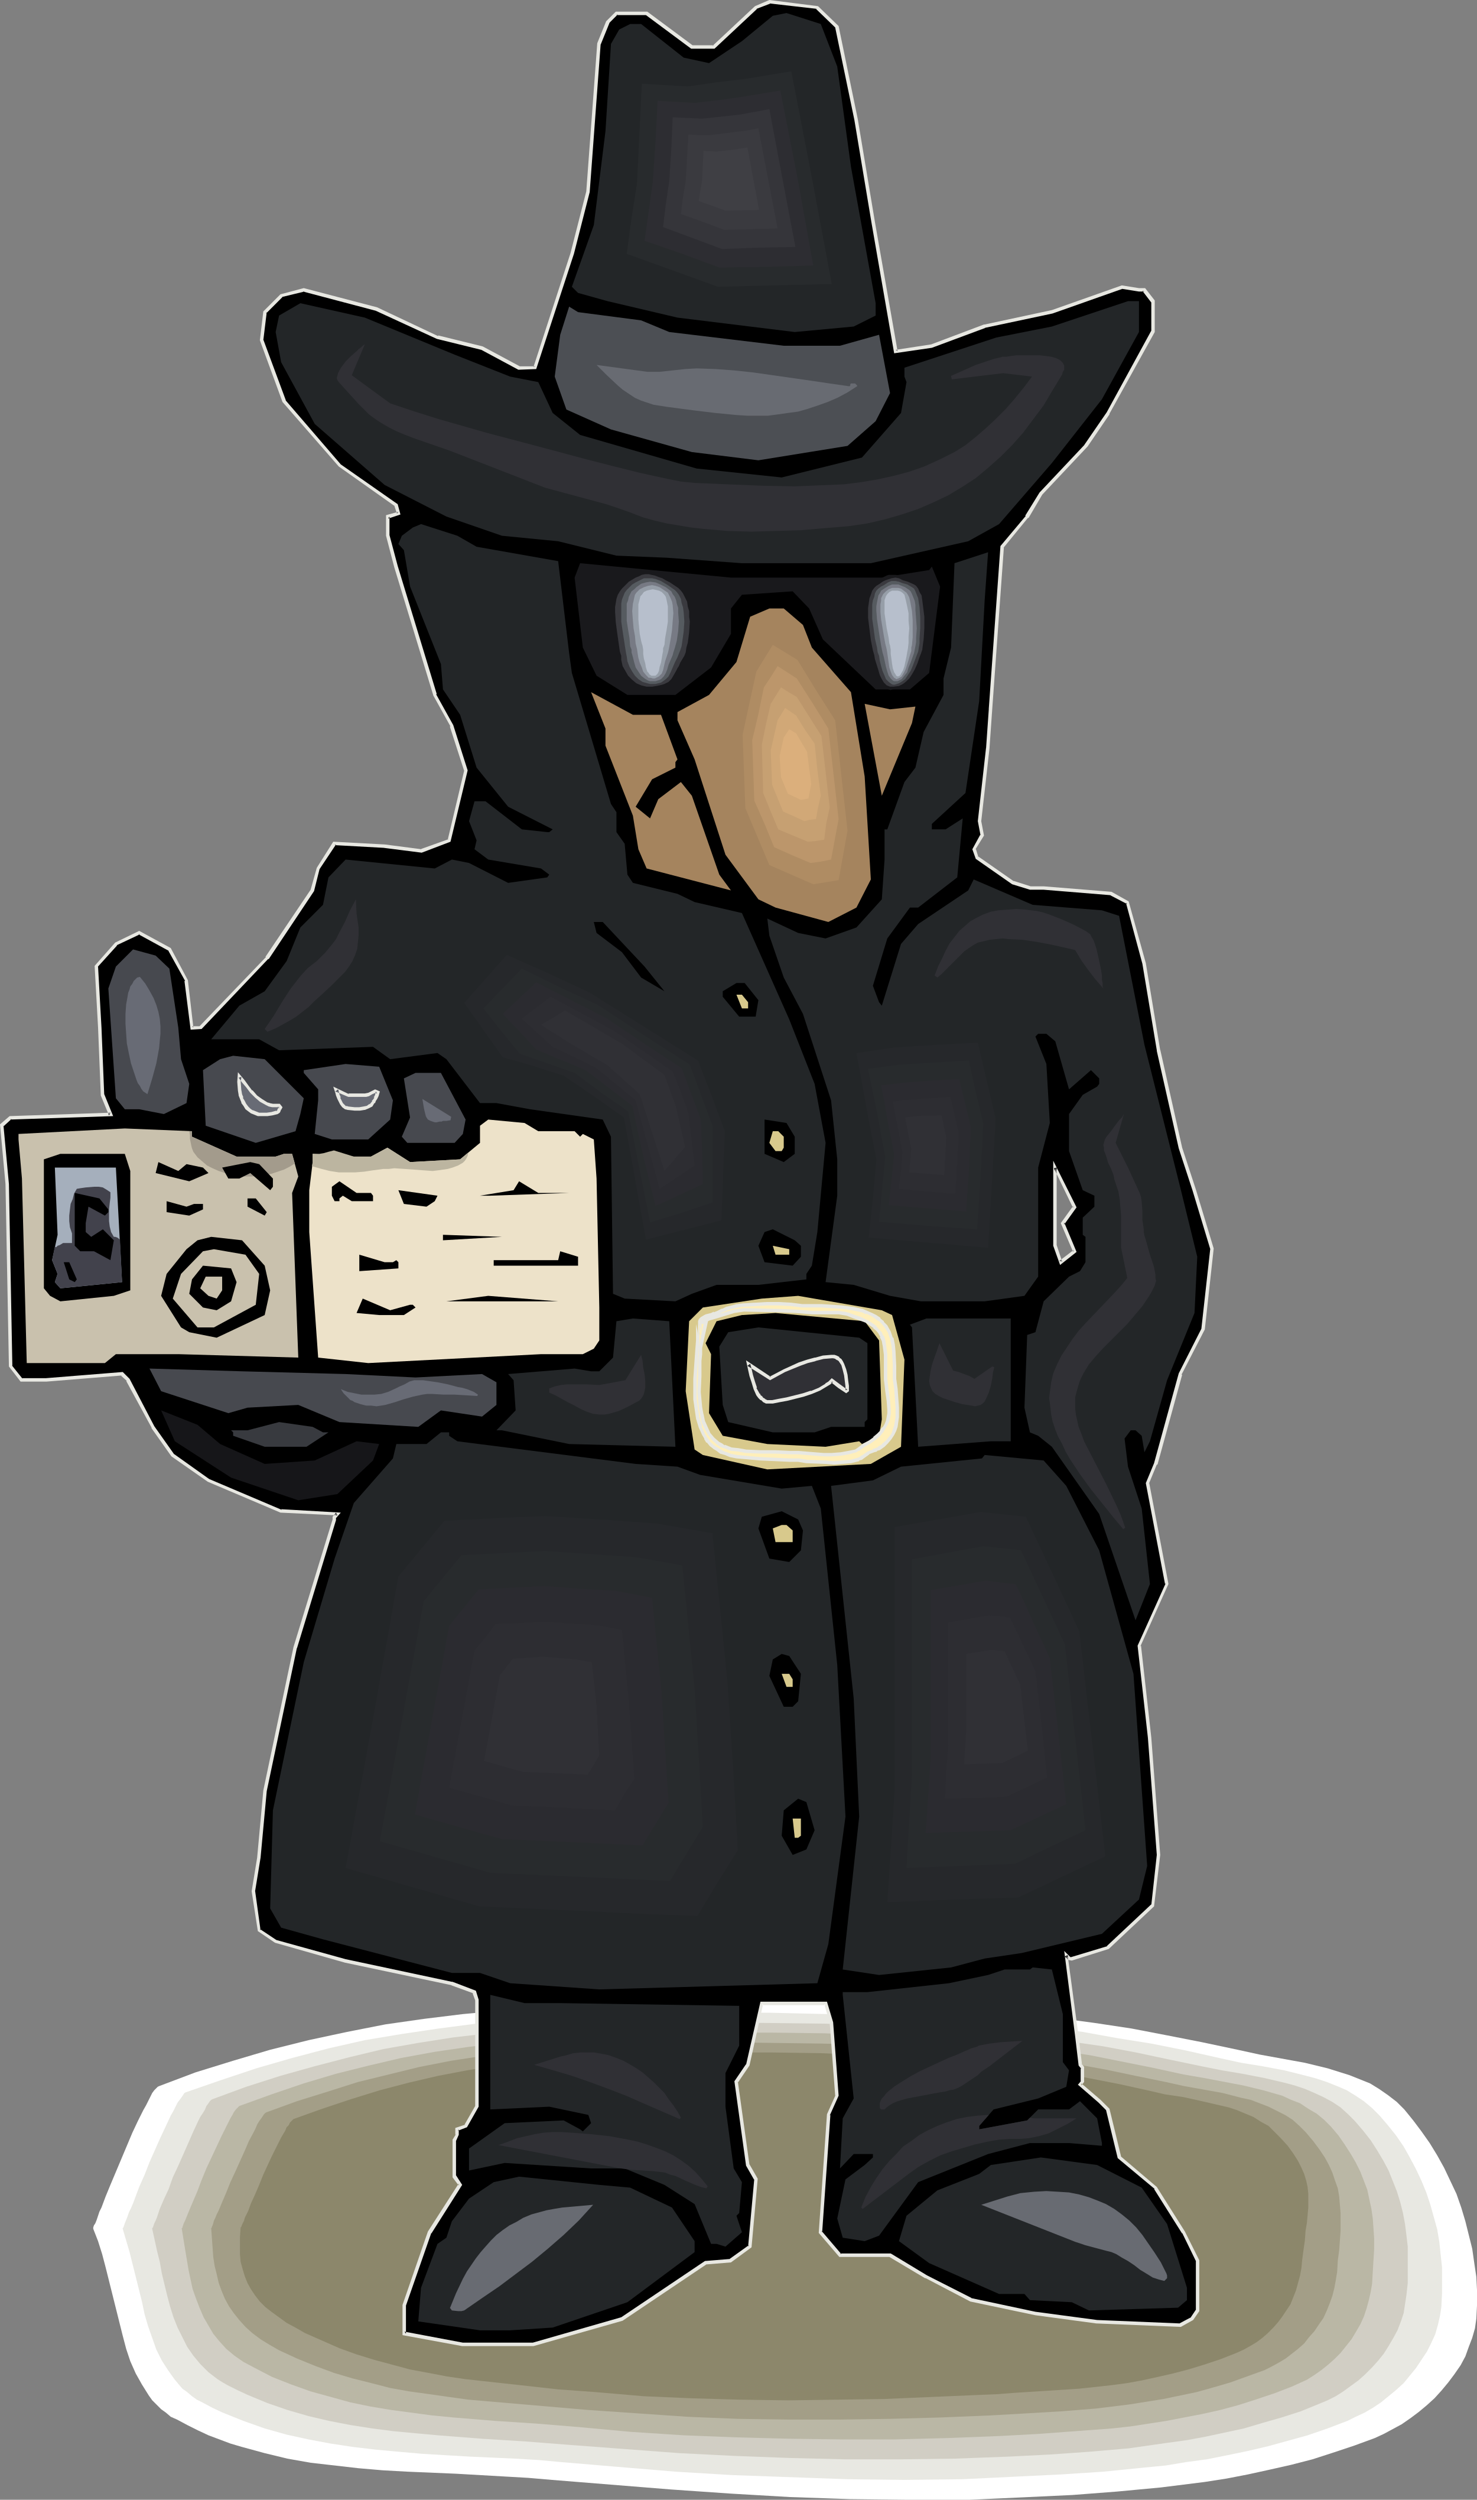
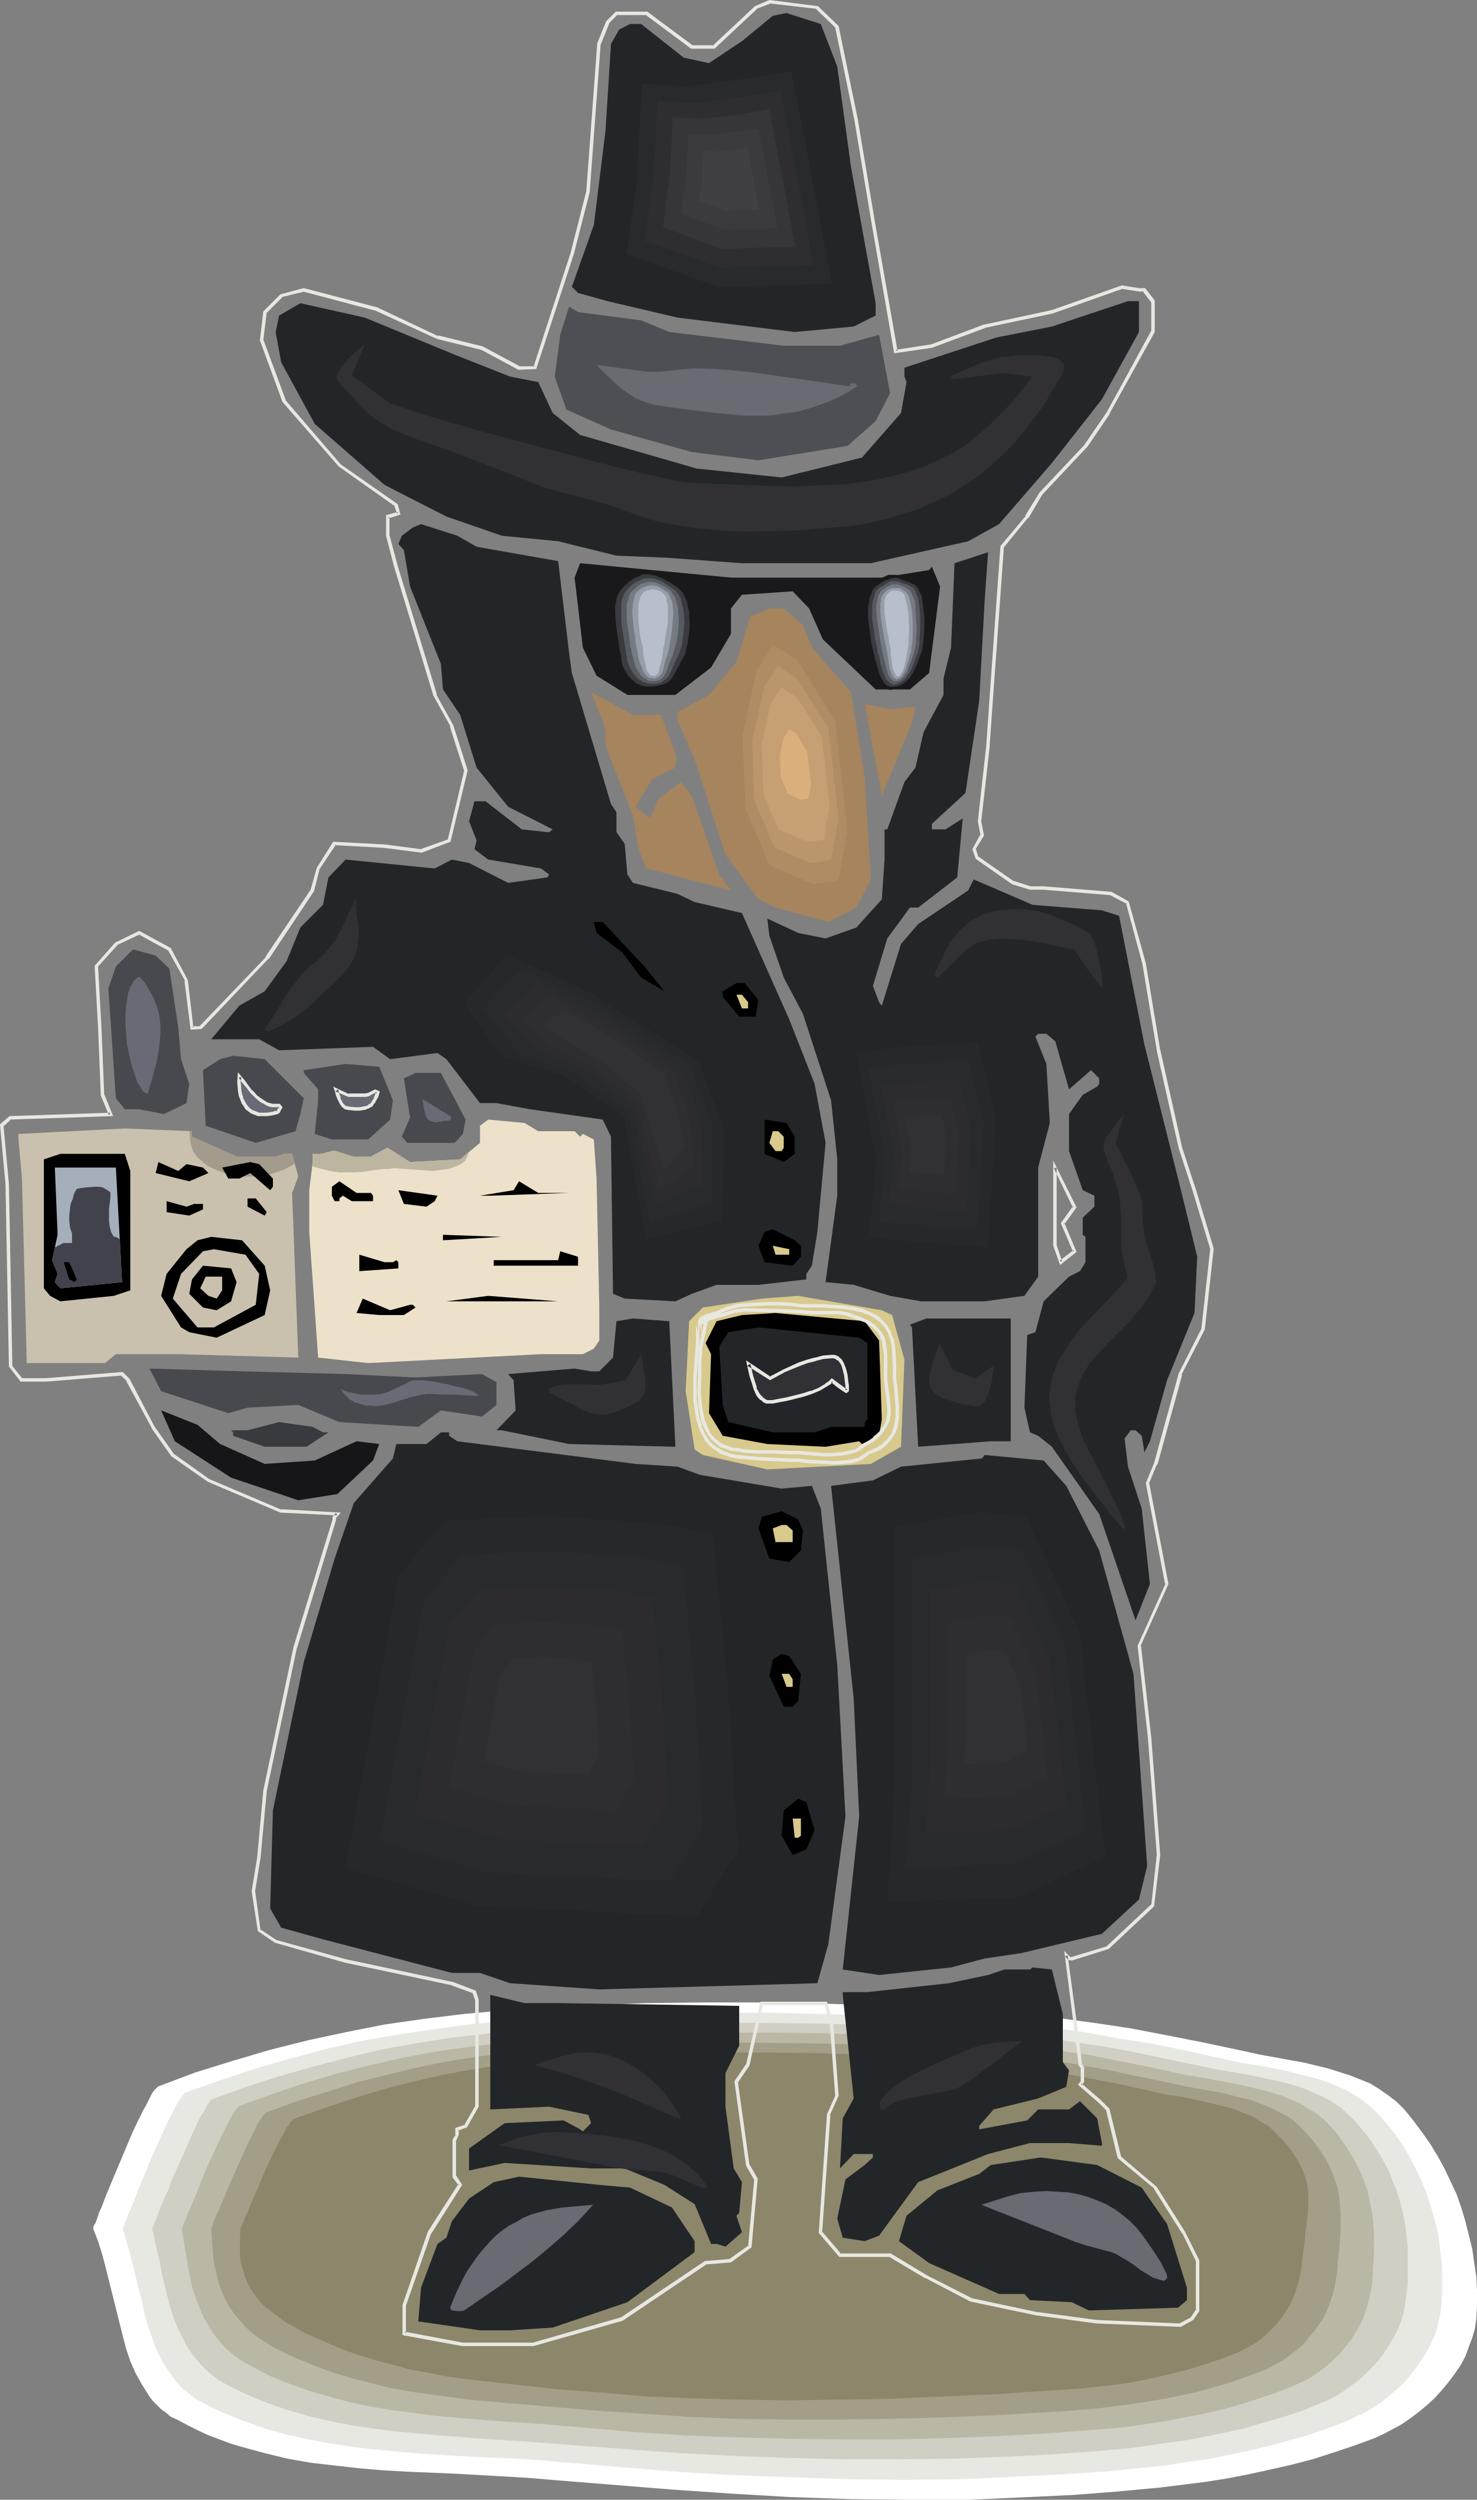
<svg xmlns="http://www.w3.org/2000/svg" xmlns:ns1="http://sodipodi.sourceforge.net/DTD/sodipodi-0.dtd" xmlns:ns2="http://www.inkscape.org/namespaces/inkscape" version="1.0" width="92.087mm" height="155.797mm" id="svg149" ns1:docname="Secret Agent 8.wmf">
  <rect width="100%" height="100%" fill="#808080" stroke="none" />
  <ns1:namedview id="namedview149" pagecolor="#ffffff" bordercolor="#000000" borderopacity="0.25" ns2:showpageshadow="2" ns2:pageopacity="0.0" ns2:pagecheckerboard="0" ns2:deskcolor="#d1d1d1" ns2:document-units="mm" />
  <defs id="defs1">
    <pattern id="WMFhbasepattern" patternUnits="userSpaceOnUse" width="6" height="6" x="0" y="0" />
  </defs>
  <path style="fill:#ffffff;fill-opacity:1;fill-rule:evenodd;stroke:none" d="m 37.487,491.399 8.564,-3.232 8.887,-2.747 8.725,-2.585 9.049,-2.262 9.049,-1.939 9.049,-1.778 9.049,-1.293 9.21,-1.131 7.11,-0.646 7.271,-0.485 7.11,-0.485 7.271,-0.323 14.219,-0.646 14.542,-0.162 h 14.381 l 14.381,0.323 14.381,0.485 14.381,0.646 8.564,0.485 8.564,0.646 8.402,1.131 8.402,1.131 8.564,1.293 8.402,1.616 8.241,1.616 8.402,1.778 5.171,1.131 5.332,0.97 5.332,0.97 5.332,1.293 2.585,0.808 2.585,0.808 2.424,0.97 2.424,0.97 2.101,1.293 2.101,1.454 2.101,1.616 1.777,1.778 2.101,2.585 1.939,2.585 1.939,2.747 1.777,2.909 1.616,2.909 1.454,3.07 1.454,3.07 1.131,3.232 0.969,3.232 0.808,3.232 0.808,3.232 0.485,3.393 0.485,3.232 0.162,3.232 v 3.393 l -0.162,3.232 -0.323,2.262 -0.646,2.262 -0.808,2.101 -0.808,2.262 -1.131,2.101 -1.454,2.101 -1.454,1.939 -1.616,1.939 -1.616,1.778 -1.777,1.616 -1.939,1.616 -1.939,1.454 -2.101,1.454 -2.101,1.131 -2.101,1.131 -2.101,0.97 -4.847,1.778 -4.847,1.616 -5.009,1.616 -5.009,1.293 -5.009,1.131 -5.171,1.131 -5.009,0.97 -5.171,0.808 -5.171,0.646 -5.171,0.646 -10.341,0.97 -10.503,0.808 -10.341,0.485 -6.948,0.323 -7.11,0.323 h -6.948 -7.11 l -14.058,-0.162 -14.058,-0.485 -13.896,-0.808 -14.058,-0.97 -14.058,-1.131 -14.058,-1.131 -5.655,-0.485 -5.655,-0.323 -11.311,-0.646 -11.472,-0.485 -5.817,-0.323 -5.655,-0.485 -5.655,-0.646 -5.655,-0.646 -5.494,-0.97 -5.332,-1.293 -5.332,-1.454 -2.747,-0.808 -2.585,-0.97 -2.585,-0.97 -2.424,-1.131 -2.585,-1.293 -2.424,-1.293 -1.454,-0.646 -1.131,-0.97 -1.131,-0.808 -1.131,-1.131 -0.969,-0.97 -0.808,-1.131 -0.808,-1.293 -0.808,-1.293 -1.454,-2.585 -1.293,-2.909 -0.969,-2.909 -0.808,-3.07 -1.616,-6.464 -1.616,-6.464 -0.808,-3.232 -0.808,-3.07 -0.969,-3.07 -1.131,-2.909 v -0.162 -0.162 l 0.162,-0.485 0.323,-0.485 0.323,-0.808 0.323,-0.97 0.323,-0.97 0.485,-0.97 0.485,-1.293 0.485,-1.293 1.131,-2.747 1.293,-3.07 1.293,-3.07 2.585,-6.14 1.293,-2.747 0.646,-1.293 0.646,-1.293 0.646,-1.131 0.485,-0.97 0.485,-0.97 0.485,-0.97 0.485,-0.646 0.485,-0.485 0.323,-0.323 z" id="path1" />
  <path style="fill:#e8e8e2;fill-opacity:1;fill-rule:evenodd;stroke:none" d="m 43.789,492.853 8.402,-2.909 8.241,-2.747 8.402,-2.424 8.564,-2.262 8.564,-1.939 8.725,-1.454 8.725,-1.293 8.725,-1.131 6.948,-0.646 6.786,-0.485 6.786,-0.485 6.948,-0.323 13.896,-0.485 13.734,-0.162 h 13.896 l 13.896,0.323 13.734,0.323 13.896,0.646 8.079,0.485 8.241,0.646 8.079,0.97 8.079,1.131 8.079,1.454 8.079,1.293 8.079,1.616 7.917,1.778 5.171,1.131 5.009,0.808 5.171,0.97 5.171,1.293 2.424,0.646 2.424,0.808 2.424,0.97 2.262,0.97 2.101,1.293 1.939,1.293 1.939,1.616 1.777,1.778 1.939,2.262 1.939,2.424 1.777,2.585 1.454,2.585 1.454,2.747 1.293,2.747 1.131,2.747 0.969,2.909 0.808,2.909 0.808,2.909 0.485,2.909 0.323,3.07 0.323,2.909 v 3.07 3.07 l -0.162,3.232 -0.323,2.101 -0.485,2.101 -0.646,2.262 -0.969,2.101 -0.969,1.939 -1.293,1.939 -1.293,1.939 -1.454,1.778 -1.454,1.778 -1.777,1.616 -1.777,1.454 -1.777,1.454 -1.939,1.293 -1.939,1.131 -2.101,0.97 -1.939,0.97 -4.686,1.778 -4.686,1.616 -4.686,1.293 -4.686,1.293 -4.847,1.131 -4.686,0.97 -4.847,0.97 -4.847,0.646 -4.847,0.808 -5.009,0.485 -9.695,0.97 -9.856,0.646 -10.018,0.485 -6.625,0.323 -6.786,0.323 -13.573,0.162 -13.411,-0.162 -13.573,-0.485 -13.573,-0.485 -13.411,-0.808 -13.573,-1.131 -13.411,-1.131 -5.332,-0.485 -5.494,-0.323 -10.826,-0.485 -10.988,-0.646 -5.494,-0.485 -5.332,-0.485 -5.494,-0.646 -5.332,-0.808 -5.171,-0.97 -5.171,-1.131 -5.171,-1.454 -5.009,-1.778 -2.424,-0.97 -2.424,-0.97 -2.424,-1.131 -2.424,-1.293 -1.293,-0.646 -1.131,-0.808 -1.131,-0.97 -1.131,-0.808 -0.969,-1.131 -0.808,-0.97 -1.616,-2.262 -1.454,-2.262 -1.293,-2.585 -0.969,-2.747 -0.969,-2.747 -0.808,-2.747 -0.646,-3.07 -2.908,-11.635 -0.808,-2.747 -0.808,-2.747 v -0.162 l 0.162,-0.162 0.162,-0.485 0.162,-0.485 0.323,-0.808 0.323,-0.808 0.323,-0.97 0.485,-0.97 0.485,-1.131 0.485,-1.293 0.969,-2.585 1.293,-2.909 1.131,-2.909 2.585,-5.817 1.293,-2.747 1.131,-2.424 0.646,-1.131 0.485,-0.97 0.485,-0.97 0.485,-0.646 0.485,-0.646 0.323,-0.485 0.323,-0.485 z" id="path2" />
  <path style="fill:#d1cec4;fill-opacity:1;fill-rule:evenodd;stroke:none" d="m 50.09,494.469 7.917,-2.909 8.079,-2.585 8.079,-2.262 8.079,-2.101 8.079,-1.939 8.241,-1.454 8.241,-1.293 8.402,-0.97 6.625,-0.646 6.625,-0.485 13.088,-0.646 13.25,-0.485 13.25,-0.323 13.25,0.162 13.25,0.162 13.25,0.485 13.25,0.485 7.917,0.485 7.756,0.646 7.756,0.97 7.756,1.131 7.756,1.131 7.756,1.454 7.594,1.616 7.756,1.616 4.847,0.97 4.847,0.808 5.009,0.97 4.847,1.131 2.424,0.646 2.424,0.808 2.262,0.97 2.101,0.97 2.101,1.131 1.939,1.293 1.777,1.616 1.616,1.616 1.939,2.262 1.777,2.262 1.454,2.262 1.454,2.424 1.293,2.424 0.969,2.424 0.969,2.424 0.808,2.585 0.646,2.585 0.485,2.585 0.323,2.585 0.323,2.747 v 2.747 2.909 2.909 l -0.323,2.909 -0.323,2.101 -0.323,2.101 -0.646,1.939 -0.808,2.101 -0.969,1.778 -1.131,1.939 -1.131,1.778 -1.293,1.616 -1.454,1.616 -1.616,1.616 -1.616,1.454 -1.777,1.293 -1.777,1.293 -1.777,1.131 -1.939,0.97 -1.939,0.808 -4.363,1.778 -4.524,1.454 -4.524,1.293 -4.363,1.293 -4.524,0.97 -4.524,0.97 -4.363,0.808 -4.686,0.646 -4.524,0.646 -4.524,0.646 -9.372,0.808 -9.21,0.646 -9.533,0.485 -12.926,0.485 -12.927,0.162 h -12.927 l -13.088,-0.323 -12.926,-0.485 -12.927,-0.646 -12.927,-0.97 -12.926,-0.97 -10.341,-0.808 -10.341,-0.646 -10.341,-0.808 -5.332,-0.485 -5.171,-0.485 -5.009,-0.646 -5.171,-0.808 -5.009,-0.97 -4.847,-1.131 -5.009,-1.454 -4.686,-1.616 -4.686,-1.939 -2.424,-1.131 -2.262,-1.131 -1.131,-0.646 -1.293,-0.808 -2.101,-1.616 -1.939,-1.939 -1.616,-1.939 -1.454,-2.101 -1.131,-2.262 -1.131,-2.262 -0.969,-2.424 -0.808,-2.585 -0.646,-2.424 -1.293,-5.333 -0.485,-2.747 -0.646,-2.585 -1.131,-5.171 v -0.162 l 0.162,-0.162 0.162,-0.485 0.162,-0.485 0.323,-0.646 0.323,-0.808 0.323,-0.97 0.323,-0.97 0.485,-1.131 0.485,-1.131 1.131,-2.424 0.969,-2.747 1.293,-2.747 2.424,-5.494 1.131,-2.585 1.131,-2.424 0.485,-0.97 0.646,-0.97 0.485,-0.808 0.323,-0.808 0.485,-0.646 0.323,-0.485 0.323,-0.323 z" id="path3" />
  <path style="fill:#bab7a5;fill-opacity:1;fill-rule:evenodd;stroke:none" d="m 56.392,496.085 7.594,-2.747 7.594,-2.585 7.594,-2.262 7.756,-1.939 7.594,-1.778 7.917,-1.454 7.756,-1.131 8.079,-0.97 6.302,-0.646 6.302,-0.323 12.603,-0.808 12.603,-0.485 12.765,-0.162 h 12.603 l 12.765,0.162 12.603,0.485 12.765,0.485 7.433,0.485 7.433,0.646 7.594,0.97 7.271,0.97 7.594,1.131 7.271,1.454 7.271,1.454 7.433,1.616 4.686,0.808 9.372,1.778 4.686,1.131 2.262,0.646 2.262,0.646 2.101,0.97 2.101,0.808 1.939,1.293 1.939,1.131 1.777,1.454 1.616,1.616 1.777,2.101 1.454,2.101 1.454,2.262 1.131,1.939 1.131,2.262 0.808,2.101 0.808,2.101 0.485,2.262 0.485,2.262 0.323,2.262 0.162,2.262 0.162,2.424 v 2.585 l -0.162,2.585 -0.162,2.747 -0.162,2.747 -0.323,1.939 -0.485,2.101 -0.485,1.778 -0.646,1.939 -0.808,1.778 -1.131,1.939 -0.969,1.616 -1.293,1.616 -1.293,1.616 -1.454,1.454 -1.454,1.293 -1.616,1.293 -1.616,1.131 -1.777,1.131 -1.777,0.808 -1.777,0.808 -4.201,1.616 -4.363,1.454 -4.04,1.293 -4.201,1.131 -4.363,0.97 -4.201,0.808 -4.201,0.808 -4.201,0.646 -4.201,0.646 -4.363,0.485 -8.725,0.646 -8.725,0.646 -8.887,0.485 -12.442,0.485 -12.442,0.323 h -12.442 l -12.442,-0.162 -12.442,-0.323 -12.442,-0.485 -12.442,-0.808 -12.28,-1.131 -9.856,-0.808 -9.856,-0.646 -9.856,-0.808 -5.009,-0.485 -4.847,-0.646 -4.847,-0.646 -4.847,-0.808 -4.686,-0.97 -4.686,-1.293 -4.686,-1.293 -4.524,-1.616 -4.524,-1.778 -4.363,-2.262 -2.424,-1.293 -2.101,-1.454 -1.939,-1.616 -1.616,-1.778 -1.454,-1.778 -1.131,-1.939 -1.131,-1.939 -0.969,-2.262 -0.808,-2.101 -0.808,-2.262 -0.485,-2.262 -0.485,-2.262 -0.808,-4.848 -0.808,-5.009 h 0.162 v -0.162 l 0.162,-0.485 0.162,-0.485 0.323,-0.646 0.323,-0.808 0.323,-0.808 0.808,-1.939 0.485,-1.131 0.969,-2.262 0.969,-2.585 1.131,-2.747 2.424,-5.171 1.131,-2.424 1.131,-2.262 0.485,-0.97 0.485,-0.97 0.485,-0.808 0.323,-0.646 0.485,-0.646 0.323,-0.323 0.323,-0.323 z" id="path4" />
  <path style="fill:#a39e87;fill-opacity:1;fill-rule:evenodd;stroke:none" d="m 62.855,497.539 7.11,-2.585 7.271,-2.262 7.11,-2.262 7.271,-1.778 7.271,-1.778 7.433,-1.454 7.433,-1.131 7.594,-0.808 11.957,-0.97 12.119,-0.808 12.119,-0.485 11.957,-0.162 12.28,0.162 11.957,0.162 12.119,0.323 12.119,0.485 7.11,0.485 7.11,0.646 7.11,0.808 7.11,0.97 7.11,1.131 7.11,1.293 6.948,1.454 7.11,1.454 4.363,0.97 9.049,1.616 4.363,1.131 2.262,0.485 2.101,0.808 2.101,0.808 1.939,0.97 1.939,0.97 1.777,1.131 1.616,1.454 1.454,1.454 1.777,2.101 1.454,1.939 1.293,1.939 0.969,1.778 0.808,1.778 0.646,1.939 0.646,1.778 0.323,1.939 0.162,1.939 0.162,1.939 v 2.101 2.101 l -0.162,2.262 -0.162,2.262 -0.323,2.424 -0.162,2.747 -0.323,1.939 -0.323,1.778 -0.485,1.939 -0.646,1.778 -0.646,1.616 -0.808,1.778 -1.131,1.616 -0.969,1.454 -1.293,1.454 -1.131,1.454 -1.454,1.293 -1.454,1.131 -1.454,1.131 -1.616,0.97 -1.777,0.97 -1.616,0.808 -4.04,1.454 -4.04,1.454 -3.878,1.131 -4.04,1.131 -3.878,0.808 -3.878,0.808 -4.04,0.646 -4.04,0.646 -7.917,0.97 -8.079,0.646 -8.241,0.485 -8.564,0.485 -11.795,0.485 -11.957,0.323 -11.795,0.162 h -11.957 l -11.957,-0.162 -11.795,-0.485 -11.795,-0.808 -11.795,-0.808 -9.372,-0.808 -9.372,-0.808 -9.372,-0.808 -4.686,-0.646 -4.524,-0.646 -4.686,-0.646 -4.524,-0.808 -4.363,-1.131 -4.524,-1.131 -4.363,-1.293 -4.363,-1.616 -4.363,-1.778 -4.201,-1.939 -2.262,-1.293 -2.101,-1.293 -1.939,-1.454 -1.616,-1.454 -1.454,-1.616 -1.293,-1.616 -1.131,-1.616 -0.969,-1.778 -0.808,-1.939 -0.646,-1.778 -0.485,-2.101 -0.485,-1.939 -0.323,-2.101 -0.162,-2.262 -0.162,-2.262 -0.162,-2.262 0.162,-0.162 v -0.162 l 0.162,-0.323 0.162,-0.485 0.162,-0.646 0.323,-0.646 0.323,-0.808 0.485,-0.97 0.808,-1.939 0.969,-2.262 0.969,-2.424 1.131,-2.424 2.262,-5.009 0.969,-2.262 1.131,-2.101 0.485,-0.97 0.323,-0.808 0.485,-0.808 0.485,-0.646 0.323,-0.485 0.323,-0.485 0.323,-0.323 z" id="path5" />
  <path style="fill:#8c876b;fill-opacity:1;fill-rule:evenodd;stroke:none" d="m 69.157,499.155 6.786,-2.424 6.786,-2.262 6.786,-2.101 6.786,-1.778 6.948,-1.616 6.786,-1.293 7.11,-1.131 7.271,-0.808 11.472,-0.97 11.472,-0.646 11.472,-0.485 11.472,-0.162 h 11.634 l 11.472,0.162 11.472,0.485 11.634,0.323 6.786,0.485 6.786,0.646 6.786,0.808 6.786,0.97 6.625,0.97 6.786,1.293 6.625,1.293 6.625,1.454 4.201,0.97 4.363,0.646 4.363,0.97 4.201,0.97 2.101,0.485 1.939,0.646 1.939,0.808 1.939,0.808 1.777,1.131 1.777,0.97 1.454,1.454 1.454,1.454 1.616,1.778 1.293,1.778 1.131,1.778 0.808,1.616 0.646,1.454 0.485,1.616 0.323,1.454 0.162,1.616 v 1.616 1.616 l -0.162,1.778 -0.162,1.778 -0.323,1.939 -0.162,2.262 -0.323,2.262 -0.323,2.424 -0.162,1.778 -0.323,1.778 -0.485,1.778 -0.485,1.778 -0.646,1.616 -0.646,1.616 -0.969,1.454 -0.969,1.454 -0.969,1.293 -1.131,1.293 -1.293,1.293 -1.293,1.131 -1.293,0.97 -1.616,0.97 -1.454,0.808 -1.777,0.808 -3.716,1.454 -3.878,1.293 -3.716,1.131 -3.716,0.97 -3.555,0.808 -3.716,0.808 -3.555,0.646 -3.716,0.485 -7.433,0.808 -7.433,0.485 -7.756,0.485 -4.04,0.323 -4.04,0.162 -11.311,0.485 -11.311,0.485 -11.311,0.162 -11.311,0.162 -11.472,-0.162 -11.311,-0.323 -11.311,-0.485 -11.311,-0.97 -8.887,-0.646 -8.725,-0.97 -8.887,-0.97 -4.363,-0.485 -4.363,-0.646 -4.201,-0.808 -4.363,-0.808 -4.201,-1.131 -4.201,-1.131 -4.201,-1.293 -4.04,-1.454 -4.04,-1.778 -4.04,-1.778 -2.262,-1.293 -2.101,-1.131 -1.777,-1.293 -1.777,-1.293 -1.454,-1.131 -1.293,-1.293 -1.131,-1.454 -0.969,-1.454 -0.808,-1.454 -0.646,-1.616 -0.485,-1.616 -0.485,-1.778 -0.162,-1.778 v -1.939 -2.101 l 0.162,-2.262 v 0 l 0.162,-0.162 0.162,-0.485 0.162,-0.323 0.323,-0.646 0.162,-0.646 0.323,-0.646 0.485,-0.97 0.646,-1.778 0.969,-2.101 0.969,-2.262 0.969,-2.424 2.101,-4.525 1.131,-2.262 0.969,-1.939 0.969,-1.616 0.323,-0.808 0.485,-0.485 0.323,-0.646 0.323,-0.323 0.323,-0.323 z" id="path6" />
-   <path style="fill:#000000;fill-opacity:1;fill-rule:evenodd;stroke:none" d="m 250.451,288.117 2.747,-3.878 -4.524,-9.211 v 18.421 l 1.293,3.878 3.232,-2.585 z M 197.291,6.464 l 4.524,21.653 3.878,24.4 5.332,30.218 8.564,-1.293 12.442,-4.525 15.835,-3.393 16.481,-5.979 4.04,0.646 h 1.293 l 1.939,2.747 v 7.272 l -10.503,19.068 -5.332,7.756 -10.503,11.311 -3.232,5.333 -5.979,7.11 -2.585,38.297 -0.646,9.211 -2.101,17.129 0.646,3.232 -1.939,3.393 0.808,1.939 8.402,5.979 4.04,1.293 h 3.232 l 15.835,1.293 4.04,1.939 3.878,14.543 3.232,20.36 5.171,22.946 3.393,10.019 4.04,13.897 -1.939,18.906 -5.494,10.503 -5.817,21.168 -1.939,4.686 4.686,23.592 -6.625,14.543 2.585,21.653 1.939,27.632 -1.293,11.796 -10.503,10.019 -8.564,2.585 h -0.646 l -0.646,-0.646 2.585,19.068 0.646,6.625 0.646,0.646 v 3.232 l -0.646,0.808 4.524,3.878 2.101,1.939 2.585,11.311 8.564,7.11 6.625,10.503 3.232,6.625 v 11.796 l -1.293,2.101 -2.747,1.293 -19.551,-0.808 -14.542,-1.778 -15.189,-3.232 -10.503,-5.494 -8.564,-5.171 h -11.795 l -4.524,-5.332 1.777,-27.632 2.101,-4.686 -1.454,-16.967 -1.293,-4.686 h -15.027 l -3.232,14.543 -2.747,3.878 2.747,19.714 1.777,3.393 -1.293,15.836 -4.524,3.232 -5.979,0.646 -19.713,13.25 -21.006,5.817 h -16.481 l -13.896,-2.424 v -6.787 l 5.979,-17.129 7.271,-11.15 -1.293,-1.939 v -8.726 l 0.646,-1.131 v -1.293 l 1.939,-0.808 2.585,-4.525 v -25.208 l -0.485,-1.778 -5.332,-2.101 -25.045,-5.333 -16.481,-4.525 -3.878,-2.585 -1.454,-9.211 1.454,-7.918 1.293,-15.674 7.271,-33.773 7.11,-23.592 2.101,-6.625 v -0.646 l 0.646,-0.646 -13.25,-0.646 -17.128,-7.272 -8.402,-5.979 -4.686,-6.625 -5.979,-10.988 -1.293,-1.454 -17.774,1.454 H 5.171 l -2.747,-3.393 -0.646,-42.822 -1.293,-13.735 1.939,-1.939 23.591,-0.808 -1.777,-4.525 -0.808,-15.836 -0.646,-14.382 4.524,-5.332 5.494,-2.585 7.11,3.878 4.04,7.272 1.293,11.15 h 1.939 l 15.673,-16.482 10.826,-15.836 1.293,-5.171 3.878,-5.817 11.795,0.485 8.564,1.293 6.625,-2.585 3.878,-16.482 -3.232,-10.503 -4.04,-7.272 -9.049,-30.218 -2.101,-7.272 v -4.525 l 2.585,-0.646 -0.485,-2.101 -13.411,-9.211 -13.088,-15.19 -5.171,-14.382 0.646,-6.625 3.878,-3.878 5.332,-1.454 17.128,4.686 14.381,6.625 10.503,2.585 8.725,4.525 h 3.878 l 8.564,-26.824 3.878,-14.705 2.585,-34.742 1.939,-5.171 2.101,-2.101 h 7.11 l 10.664,8.08 h 5.171 l 9.856,-9.372 3.232,-1.293 11.311,1.293 z" id="path7" />
  <path style="fill:#e8e8e2;fill-opacity:1;fill-rule:evenodd;stroke:none" d="m 250.774,287.955 v 0.485 l 2.908,-4.04 -5.494,-10.988 v 20.037 l 1.616,4.525 3.878,-3.07 -2.908,-6.948 -0.808,0.162 2.908,6.787 0.162,-0.485 -3.393,2.585 0.646,0.162 -1.293,-3.878 v 0.162 -18.421 l -0.646,0.162 4.524,9.372 v -0.485 l -2.908,4.04 z" id="path8" />
  <path style="fill:#e8e8e2;fill-opacity:1;fill-rule:evenodd;stroke:none" d="m 196.968,6.625 -0.162,-0.162 4.524,21.815 4.04,24.239 5.332,30.702 8.887,-1.293 12.603,-4.686 h -0.162 l 15.997,-3.393 v 0 l 16.481,-5.817 h -0.162 l 4.04,0.646 h 1.293 l -0.485,-0.162 2.101,2.747 v -0.323 7.272 -0.323 l -10.503,19.229 v 0 l -5.332,7.756 0.162,-0.162 -10.664,11.311 -3.393,5.494 h 0.162 l -5.979,7.11 -2.747,38.297 v 0.162 l -0.646,9.211 v -0.162 l -1.939,17.29 0.646,3.393 v -0.323 l -1.939,3.555 0.808,2.262 8.564,5.979 4.201,1.293 h 3.232 v 0 l 15.835,1.293 h -0.162 l 4.04,2.101 -0.323,-0.323 3.878,14.382 v 0 l 3.393,20.36 v 0.162 l 5.171,22.946 3.232,9.857 4.201,13.897 v -0.162 l -2.101,18.906 v 0 l -5.332,10.503 -5.817,21.168 v 0 l -1.939,4.686 4.524,23.754 0.162,-0.162 -6.625,14.705 2.424,21.653 2.101,27.632 v 0 l -1.293,11.796 v -0.162 l -10.503,9.857 h 0.162 l -8.564,2.585 h 0.162 -0.646 0.323 l -1.454,-1.454 2.585,20.199 0.808,6.787 0.646,0.808 -0.162,-0.323 v 3.232 l 0.162,-0.162 -0.808,0.97 4.847,4.201 1.939,1.939 -0.162,-0.162 2.747,11.311 8.725,7.272 h -0.162 l 6.625,10.503 v -0.162 l 3.232,6.625 v -0.162 11.796 -0.162 l -1.293,1.939 0.162,-0.162 -2.747,1.454 h 0.162 l -19.551,-0.808 v 0 l -14.542,-1.939 -15.189,-3.232 h 0.162 l -10.503,-5.332 v 0 l -8.564,-5.171 h -11.957 l 0.323,0.162 -4.686,-5.494 0.162,0.323 1.939,-27.632 -0.162,0.162 2.101,-4.686 -1.293,-17.29 -1.454,-4.848 h -15.673 l -3.393,14.866 v -0.162 l -2.747,4.04 2.747,19.876 1.939,3.393 v -0.323 l -1.454,15.998 0.162,-0.323 -4.524,3.232 h 0.162 l -5.979,0.485 -19.713,13.25 v 0 l -20.844,5.979 v 0 h -16.481 v 0 l -13.734,-2.585 0.323,0.485 v -6.787 0.162 l 5.979,-17.129 v 0.162 l 7.271,-11.473 -1.454,-2.262 v 0.323 -8.726 0.323 l 0.646,-1.454 v -1.293 l -0.162,0.323 2.101,-0.808 2.747,-4.848 v -25.208 l -0.646,-2.101 -5.494,-2.101 h -0.162 l -25.045,-5.333 v 0 L 65.117,456.98 v 0 l -3.878,-2.585 0.162,0.323 -1.293,-9.372 v 0.162 l 1.293,-7.918 1.454,-15.674 7.11,-33.773 v 0.162 l 9.21,-30.218 v -0.808 0.323 l 1.131,-1.293 -14.058,-0.808 0.162,0.162 -17.128,-7.272 v 0 l -8.402,-5.979 0.162,0.162 -4.686,-6.625 v 0 l -5.817,-11.15 -1.616,-1.616 -18.097,1.454 h 0.162 -5.817 l 0.162,0.162 -2.585,-3.232 0.162,0.162 -0.808,-42.822 v 0 L 0.808,265.009 v 0.323 l 1.939,-1.778 -0.323,0.162 24.237,-0.808 -2.101,-5.171 v 0.162 l -0.646,-15.836 -0.808,-14.382 -0.162,0.162 4.686,-5.171 h -0.162 l 5.494,-2.585 h -0.323 l 7.11,3.878 -0.162,-0.162 4.04,7.272 h -0.162 l 1.454,11.473 2.585,-0.162 15.673,-16.482 h 0.162 l 10.664,-15.998 1.293,-5.171 v 0 l 3.878,-5.817 -0.323,0.162 11.795,0.646 H 90.485 l 8.887,1.131 6.786,-2.585 4.04,-16.805 -3.393,-10.665 -4.04,-7.272 h 0.162 l -9.21,-30.218 -1.939,-7.272 v 0.162 -4.525 l -0.323,0.485 2.908,-0.97 -0.646,-2.424 -13.411,-9.372 v 0 l -13.088,-15.19 0.162,0.162 -5.332,-14.382 v 0.162 l 0.808,-6.625 -0.162,0.323 3.878,-3.878 h -0.162 l 5.332,-1.293 h -0.323 l 17.128,4.525 v 0 l 14.381,6.625 10.503,2.585 v 0 l 8.725,4.686 4.201,-0.162 8.887,-27.147 3.716,-14.543 2.585,-34.904 v 0.162 l 2.101,-5.171 -0.162,0.162 2.101,-2.101 -0.323,0.162 h 7.11 -0.162 l 10.664,7.918 h 5.494 l 10.018,-9.372 h -0.162 l 3.393,-1.293 h -0.323 L 192.605,2.101 h -0.323 L 196.968,6.625 197.614,6.14 192.766,1.454 181.294,0 l -3.393,1.454 -10.018,9.372 0.323,-0.162 h -5.171 0.162 L 152.533,2.747 h -7.433 l -2.262,2.262 -2.101,5.171 -2.585,34.904 v 0 l -3.716,14.543 -8.725,26.824 0.485,-0.162 h -3.878 0.162 l -8.725,-4.686 -10.503,-2.585 v 0.162 L 88.87,72.393 v 0 l -17.289,-4.525 -5.494,1.454 -4.04,4.04 -0.808,6.787 5.332,14.543 13.25,15.19 13.25,9.372 -0.162,-0.162 0.646,1.939 0.323,-0.485 -2.908,0.808 v 4.848 l 1.939,7.433 9.21,30.218 4.04,7.272 h -0.162 l 3.393,10.503 v -0.162 l -3.878,16.321 0.323,-0.162 -6.786,2.424 h 0.323 l -8.725,-1.131 v 0 l -12.119,-0.646 -3.878,6.14 -1.454,5.171 v 0 l -10.664,15.836 h 0.162 l -15.673,16.321 h 0.162 -1.939 l 0.323,0.323 -1.293,-11.15 -4.04,-7.595 -7.433,-4.04 -5.655,2.747 -4.847,5.494 0.808,14.543 0.646,15.998 1.939,4.686 0.323,-0.646 L 2.262,262.909 0,264.848 1.293,278.906 v 0 l 0.808,42.983 2.747,3.555 h 6.14 v 0 l 17.936,-1.454 h -0.485 l 1.454,1.293 h -0.162 l 5.979,10.988 v 0.162 l 4.686,6.625 8.564,5.979 17.128,7.272 13.411,0.646 -0.323,-0.646 -0.808,0.97 v 0.646 0 l -9.21,30.056 v 0 l -7.11,33.773 -1.454,15.836 -1.293,7.918 1.454,9.372 4.04,2.747 16.481,4.686 v 0 l 25.207,5.332 h -0.162 l 5.332,1.939 -0.323,-0.162 0.646,1.778 v -0.162 25.208 -0.162 l -2.585,4.525 0.323,-0.162 -2.424,0.808 v 1.616 l 0.162,-0.162 -0.808,1.293 v 8.888 l 1.454,1.939 v -0.485 l -7.271,11.311 -5.978,17.29 v 7.11 l 14.058,2.585 h 16.804 l 21.006,-5.979 19.713,-13.25 h -0.162 l 5.979,-0.485 4.847,-3.555 1.454,-16.159 -1.939,-3.393 v 0.162 l -2.747,-19.714 v 0.323 l 2.747,-4.04 3.232,-14.543 -0.323,0.323 h 15.027 l -0.323,-0.323 1.293,4.525 v 0 l 1.293,17.129 0.162,-0.323 -2.101,4.686 -1.939,27.955 4.847,5.656 h 11.957 -0.162 l 8.402,5.009 h 0.162 l 10.503,5.494 15.35,3.232 14.381,1.939 h 0.162 l 19.713,0.808 2.908,-1.616 1.454,-2.101 v -11.958 l -3.393,-6.787 v 0 l -6.625,-10.503 -8.564,-7.272 0.162,0.162 -2.747,-11.311 -2.101,-2.101 -4.524,-3.878 v 0.485 l 0.646,-0.808 v -3.555 l -0.646,-0.808 0.162,0.323 -0.808,-6.625 -2.585,-19.229 -0.646,0.323 0.808,0.808 0.808,0.162 8.725,-2.747 10.664,-10.019 1.454,-12.119 -2.101,-27.632 -2.424,-21.653 -0.162,0.162 6.625,-14.705 -4.524,-23.754 -0.162,0.323 1.939,-4.686 h 0.162 l 5.817,-21.168 h -0.162 l 5.494,-10.665 2.101,-19.068 -4.201,-13.897 -3.232,-9.857 -5.171,-23.108 v 0.162 l -3.393,-20.522 v 0 l -4.04,-14.543 -4.04,-2.262 -15.997,-1.293 v 0 h -3.232 0.162 l -4.04,-1.293 0.162,0.162 -8.564,-5.979 0.162,0.323 -0.646,-2.101 -0.162,0.323 2.101,-3.393 -0.646,-3.393 v 0 l 1.939,-17.129 v 0 l 0.646,-9.211 v 0 l 2.747,-38.136 -0.162,0.162 5.817,-7.11 h 0.162 l 3.232,-5.494 v 0 l 10.503,-11.15 0.162,-0.162 5.171,-7.595 v -0.162 l 10.664,-19.229 v -7.433 l -2.262,-2.909 h -1.454 v 0 l -4.04,-0.646 -16.481,5.817 v 0 l -15.835,3.393 h -0.162 l -12.442,4.686 v 0 l -8.402,1.293 0.485,0.323 -5.332,-30.379 -4.04,-24.239 -4.524,-21.976 z" id="path9" />
  <path style="fill:#232628;fill-opacity:1;fill-rule:evenodd;stroke:none" d="m 197.291,15.674 3.232,23.592 5.817,32.157 v 2.909 l -5.171,2.585 -13.896,1.293 -27.63,-3.393 -16.481,-3.878 -6.948,-1.939 -1.454,-1.454 5.171,-14.543 2.747,-22.138 1.293,-20.522 1.939,-3.393 2.585,-1.293 h 2.585 l 10.018,7.918 5.979,1.293 7.756,-5.171 7.271,-5.979 3.232,-0.646 8.079,2.585 z" id="path10" />
  <path style="fill:#232628;fill-opacity:1;fill-rule:evenodd;stroke:none" d="m 268.386,78.21 -8.725,15.836 -11.795,15.028 -12.442,14.382 -7.271,4.04 -22.945,5.171 h -30.377 l -17.774,-1.293 -11.795,-0.485 -13.734,-3.393 -13.25,-1.293 -13.088,-4.525 -14.542,-7.433 -16.481,-14.382 -7.917,-14.543 -1.293,-7.11 0.808,-3.878 5.009,-2.909 15.189,3.393 21.167,8.726 13.088,5.171 6.625,1.293 3.393,7.272 6.463,5.171 27.469,7.918 20.036,2.101 18.905,-4.686 9.21,-10.503 1.293,-7.272 -0.485,-1.293 v -2.101 l 21.652,-7.11 13.088,-2.585 17.936,-5.979 h 2.585 z" id="path11" />
  <path style="fill:#4c4f54;fill-opacity:1;fill-rule:evenodd;stroke:none" d="m 151.078,75.463 6.625,2.747 26.984,3.232 h 13.25 l 9.21,-2.585 2.585,13.735 -3.393,6.625 -6.625,5.817 -21.006,3.393 -15.673,-1.939 -19.067,-5.332 -10.503,-4.686 -2.747,-7.756 1.293,-9.857 2.101,-6.625 2.101,1.293 z" id="path12" />
  <path style="fill:#232628;fill-opacity:1;fill-rule:evenodd;stroke:none" d="m 112.299,128.788 19.228,3.393 2.585,21.653 0.646,4.686 9.21,30.864 1.293,1.939 v 4.686 l 1.939,2.747 0.646,7.272 1.293,1.939 10.503,2.585 4.04,1.939 11.149,2.585 11.149,25.047 5.979,15.19 2.585,13.897 -1.939,21.007 -1.293,7.918 -1.293,1.939 v 1.293 l -11.311,1.293 h -9.856 l -5.817,2.101 -3.878,1.778 -11.957,-0.646 -2.747,-1.131 -0.485,-37.004 -1.939,-4.04 -17.128,-2.424 -7.917,-1.454 h -3.878 l -7.917,-10.342 -2.101,-1.454 -11.149,1.454 -4.04,-2.909 -22.137,0.808 -4.686,-2.585 H 49.767 l 6.625,-7.918 5.979,-3.393 5.171,-7.11 3.232,-7.918 5.332,-5.333 1.293,-6.464 4.04,-4.201 21.006,2.101 4.04,-2.101 4.04,0.808 9.21,4.686 9.21,-1.293 0.485,-0.646 -1.939,-1.454 -12.442,-2.101 -3.232,-2.424 0.485,-2.101 -1.777,-4.525 1.293,-4.686 h 2.585 l 8.564,6.625 5.979,0.646 h 0.485 l 0.808,-0.646 -10.503,-5.333 -7.433,-9.211 -3.878,-12.443 -4.04,-5.979 -0.485,-5.979 -7.271,-18.26 -1.454,-8.564 -1.293,-1.454 0.808,-1.939 2.585,-1.939 1.939,-0.808 8.564,2.747 z" id="path13" />
  <path style="fill:#232628;fill-opacity:1;fill-rule:evenodd;stroke:none" d="m 230.738,165.146 -3.232,21.653 -7.917,7.272 v 1.293 h 3.232 l 4.04,-2.585 -1.293,13.897 -9.21,7.11 h -1.939 l -5.332,7.272 -3.393,11.15 1.454,3.878 0.646,0.808 4.524,-14.543 4.04,-4.686 11.795,-7.918 1.293,-2.585 13.896,5.979 16.32,1.293 4.04,1.293 5.979,30.379 8.402,33.449 4.04,16.482 -0.646,13.25 -6.463,15.836 -4.04,14.382 -1.293,2.585 -0.646,-3.878 -1.454,-1.293 h -1.131 l -1.454,1.939 0.808,6.625 3.232,9.857 1.939,17.775 -3.393,8.564 -8.564,-25.047 -11.149,-15.836 -3.232,-2.585 -1.939,-0.808 -1.293,-5.817 0.646,-17.129 1.939,-0.646 1.939,-7.272 5.979,-5.817 2.585,-1.293 1.293,-2.101 v -5.979 l -0.646,-0.485 v -4.04 l 2.747,-2.585 v -2.585 l -2.747,-1.293 -3.232,-9.211 v -8.726 l 3.232,-4.525 3.393,-1.939 0.485,-0.646 v -1.293 l -1.939,-1.939 -5.171,4.525 -3.232,-11.311 -2.101,-1.778 h -1.939 l -0.646,0.646 2.585,6.464 0.808,13.897 -2.747,10.503 v 25.693 l -3.232,4.525 -9.372,1.293 h -15.027 l -7.271,-1.293 -8.564,-2.585 -6.625,-0.646 2.747,-20.36 v -8.564 l -1.454,-13.897 -6.625,-20.36 -4.524,-8.564 -3.393,-9.857 -0.485,-4.04 7.271,3.393 6.463,1.293 7.271,-2.585 5.979,-6.625 0.646,-9.372 v -7.11 h 0.646 l 4.04,-11.15 2.585,-3.393 1.939,-8.403 4.686,-8.726 v -3.878 l 1.777,-7.272 0.808,-19.876 7.917,-2.585 -0.808,11.311 z" id="path14" />
  <path style="fill:#19191c;fill-opacity:1;fill-rule:evenodd;stroke:none" d="m 207.793,136.06 11.149,-1.778 0.646,-0.808 1.939,4.686 -2.585,20.36 -4.524,3.878 h -8.079 l -12.442,-11.796 -3.232,-7.272 -3.878,-4.04 -11.957,0.808 -2.585,3.232 v 5.979 l -4.686,7.918 -8.402,6.464 h -11.311 l -7.271,-4.525 -3.232,-6.625 -1.939,-16.482 1.293,-3.393 35.548,3.393 z" id="path15" />
  <path style="fill:#a5845e;fill-opacity:1;fill-rule:evenodd;stroke:none" d="m 189.212,147.21 2.101,5.332 9.21,10.503 3.232,19.876 1.454,24.239 -3.393,6.625 -6.625,3.393 -12.442,-3.393 -4.04,-1.939 -7.756,-10.503 -7.271,-22.461 -4.04,-9.211 v -1.939 l 7.433,-4.04 6.463,-7.756 3.232,-10.665 4.524,-1.939 h 3.393 z" id="path16" />
  <path style="fill:#a5845e;fill-opacity:1;fill-rule:evenodd;stroke:none" d="m 155.764,168.378 3.878,10.503 -0.485,0.646 v 1.293 l -5.494,2.747 -3.878,6.464 3.393,2.747 1.939,-4.525 5.332,-4.04 2.585,3.232 6.463,18.583 2.747,3.717 -19.874,-5.171 -1.939,-4.525 -1.293,-7.918 -6.463,-16.482 v -4.04 l -3.393,-8.564 9.856,5.332 z" id="path17" />
  <path style="fill:#a5845e;fill-opacity:1;fill-rule:evenodd;stroke:none" d="m 215.711,166.439 -0.808,3.878 -7.11,17.129 -4.04,-21.653 5.979,1.293 z" id="path18" />
  <path style="fill:#000000;fill-opacity:1;fill-rule:evenodd;stroke:none" d="m 151.886,227.682 4.686,5.817 -5.494,-3.232 -4.524,-5.979 -5.979,-4.525 -0.646,-2.585 h 2.101 z" id="path19" />
  <path style="fill:#47494f;fill-opacity:1;fill-rule:evenodd;stroke:none" d="m 39.911,228.167 2.101,13.897 0.646,7.433 1.939,5.817 -0.646,4.525 -5.332,2.585 -5.817,-1.131 h -3.393 l -2.101,-2.585 -1.777,-25.855 1.777,-5.171 4.04,-4.04 5.332,1.454 z" id="path20" />
  <path style="fill:#000000;fill-opacity:1;fill-rule:evenodd;stroke:none" d="m 178.709,235.6 -0.646,3.878 h -3.878 l -3.878,-4.686 v -1.293 l 3.232,-1.939 h 1.939 z" id="path21" />
  <path style="fill:#d8c98c;fill-opacity:1;fill-rule:evenodd;stroke:none" d="m 176.285,236.085 v 1.454 h -1.454 l -1.293,-3.232 h 1.293 z" id="path22" />
  <path style="fill:#47494f;fill-opacity:1;fill-rule:evenodd;stroke:none" d="m 71.58,258.707 -0.808,3.717 -1.131,4.04 -9.372,2.747 -11.795,-4.04 -0.646,-13.089 4.04,-2.585 3.07,-0.808 7.433,0.808 z" id="path23" />
  <path style="fill:#47494f;fill-opacity:1;fill-rule:evenodd;stroke:none" d="m 92.586,259.192 -0.646,4.525 -5.171,4.686 h -8.564 l -4.04,-1.293 0.808,-7.918 v -2.585 l -3.393,-3.878 v -0.646 l 9.856,-1.454 7.917,0.646 z" id="path24" />
  <path style="fill:#47494f;fill-opacity:1;fill-rule:evenodd;stroke:none" d="m 109.714,263.717 -0.646,3.393 -1.939,2.101 H 95.979 l -1.293,-1.454 1.939,-4.525 -1.454,-9.211 2.747,-1.293 h 5.979 z" id="path25" />
  <path style="fill:#ede2c9;fill-opacity:1;fill-rule:evenodd;stroke:none" d="m 126.841,266.464 h 8.564 l 1.293,1.293 0.646,-0.646 2.585,1.293 0.646,9.211 0.646,30.379 v 7.756 l -1.293,1.939 -2.585,1.293 h -9.856 l -40.718,2.101 -11.795,-1.293 -2.101,-29.571 v -9.857 l 0.808,-6.625 v -1.939 l 9.695,0.646 h 4.04 l 3.878,-2.101 5.332,3.393 11.795,-0.646 4.686,-3.878 v -4.04 l 1.939,-1.454 8.564,0.808 z" id="path26" />
  <path style="fill:#000000;fill-opacity:1;fill-rule:evenodd;stroke:none" d="m 187.273,267.756 v 4.04 l -2.585,1.939 -4.524,-1.939 v -8.08 l 5.171,0.808 z" id="path27" />
  <path style="fill:#c9c1ad;fill-opacity:1;fill-rule:evenodd;stroke:none" d="m 45.243,267.756 10.503,4.686 h 9.21 l 1.939,-0.646 h 1.939 l 1.454,5.333 -1.454,3.878 1.454,38.782 -28.277,-0.808 h -14.704 l -2.585,2.101 H 6.302 l -1.131,-43.468 -0.808,-9.211 v -1.293 l 25.045,-1.293 15.835,0.646 z" id="path28" />
  <path style="fill:#a39b8c;fill-opacity:1;fill-rule:evenodd;stroke:none" d="m 69.48,274.059 -1.293,0.808 -1.293,0.646 -1.454,0.485 -1.454,0.485 -1.454,0.323 -1.616,0.162 -1.616,0.162 h -1.616 l -1.616,-0.162 -1.616,-0.162 -1.454,-0.485 -1.454,-0.485 -1.454,-0.646 -1.293,-0.646 -1.131,-0.97 -1.131,-0.97 -0.485,-0.646 -0.485,-0.646 -0.323,-0.808 -0.162,-0.646 -0.323,-1.616 v -0.808 l -0.162,-0.97 h 0.646 v 1.293 l 10.503,4.686 h 9.21 l 1.939,-0.646 h 1.939 z" id="path29" />
  <path style="fill:#d8c98c;fill-opacity:1;fill-rule:evenodd;stroke:none" d="m 184.687,267.756 v 2.585 l -0.485,0.808 h -1.454 l -1.454,-1.939 0.808,-2.747 h 1.293 z" id="path30" />
  <path style="fill:#000000;fill-opacity:1;fill-rule:evenodd;stroke:none" d="m 30.7,275.836 v 28.117 l -3.878,1.293 -12.603,1.293 -2.424,-1.293 -1.454,-1.778 v -30.379 l 3.878,-1.293 h 15.189 z" id="path31" />
  <path style="fill:#000000;fill-opacity:1;fill-rule:evenodd;stroke:none" d="m 43.95,274.22 3.878,0.808 1.293,1.293 -4.524,1.939 -7.917,-1.939 0.646,-2.585 4.686,2.101 z" id="path32" />
  <path style="fill:#000000;fill-opacity:1;fill-rule:evenodd;stroke:none" d="m 64.309,277.614 v 1.939 l -0.646,0.808 -4.686,-4.04 -2.585,1.293 h -2.585 l -1.454,-2.585 6.625,-1.293 2.101,0.485 z" id="path33" />
  <path style="fill:#a5afbc;fill-opacity:1;fill-rule:evenodd;stroke:none" d="m 28.761,302.014 -14.542,1.454 -1.293,-1.454 0.646,-1.939 -1.293,-3.232 1.293,-5.979 -0.646,-15.836 h 14.381 z" id="path34" />
  <path style="fill:#42424c;fill-opacity:1;fill-rule:evenodd;stroke:none" d="m 13.25,293.773 0.323,-0.323 0.485,-0.162 0.808,-0.485 h 0.969 1.131 v -0.646 -0.485 -1.131 l -0.485,-1.454 -0.162,-1.454 v -1.293 l 0.162,-1.454 0.162,-1.293 0.485,-1.131 0.323,-1.293 0.646,-1.131 0.969,-0.162 1.131,-0.162 1.939,-0.162 h 1.131 l 0.969,0.162 0.808,0.485 0.485,0.323 0.485,0.323 v 1.293 l -0.162,1.293 -0.162,1.454 v 1.293 1.454 l 0.162,1.293 0.323,1.293 0.646,1.131 h 0.323 l 0.485,0.162 0.646,0.485 0.485,10.019 -14.542,1.454 -1.293,-1.454 0.646,-1.939 -1.293,-3.232 0.646,-3.232 0.162,0.162 v 0 z" id="path35" />
  <path style="fill:#000000;fill-opacity:1;fill-rule:evenodd;stroke:none" d="m 87.415,281.007 0.485,0.646 v 1.293 h -5.009 l -2.101,-1.293 -0.808,0.646 v 0.646 h -1.131 l -0.646,-1.293 v -2.101 l 1.777,-1.293 4.04,2.747 z" id="path36" />
  <path style="fill:#000000;fill-opacity:1;fill-rule:evenodd;stroke:none" d="m 134.112,281.007 -18.582,0.646 h -2.424 l 7.917,-1.293 1.293,-2.101 4.524,2.747 z" id="path37" />
  <path style="fill:#000000;fill-opacity:1;fill-rule:evenodd;stroke:none" d="m 102.442,282.946 -1.939,1.293 -5.332,-0.646 -1.293,-3.232 9.21,1.293 z" id="path38" />
-   <path style="fill:#000000;fill-opacity:1;fill-rule:evenodd;stroke:none" d="m 25.53,284.885 v 0.646 l -0.808,0.808 -3.878,-2.101 -0.646,3.878 v 2.101 l 1.293,1.131 2.747,-1.778 2.585,2.585 -0.808,4.686 -3.878,-2.101 h -3.232 l -1.293,-1.293 v -12.443 l 5.817,1.293 z" id="path39" />
  <path style="fill:#000000;fill-opacity:1;fill-rule:evenodd;stroke:none" d="m 62.855,285.531 -0.485,0.808 -4.04,-2.101 v -1.939 h 1.939 z" id="path40" />
  <path style="fill:#000000;fill-opacity:1;fill-rule:evenodd;stroke:none" d="m 45.727,283.592 h 2.101 v 1.293 l -3.232,1.454 -5.332,-0.808 v -2.585 l 4.686,1.293 z" id="path41" />
  <path style="fill:#000000;fill-opacity:1;fill-rule:evenodd;stroke:none" d="m 188.727,293.449 v 2.585 l -1.939,2.101 -6.625,-0.808 -1.454,-3.878 1.454,-3.232 1.939,-0.646 5.171,2.585 z" id="path42" />
  <path style="fill:#000000;fill-opacity:1;fill-rule:evenodd;stroke:none" d="m 104.381,292.157 v -1.293 l 13.896,0.485 z" id="path43" />
  <path style="fill:#000000;fill-opacity:1;fill-rule:evenodd;stroke:none" d="m 62.37,298.136 1.293,5.817 -1.293,5.817 -11.311,5.333 -6.463,-1.293 -1.939,-1.131 -4.686,-7.433 1.293,-5.171 4.686,-5.817 2.585,-2.101 3.232,-0.808 7.271,0.808 z" id="path44" />
  <path style="fill:#d8c98c;fill-opacity:1;fill-rule:evenodd;stroke:none" d="m 185.98,295.55 h -3.232 l -0.646,-2.101 3.878,0.808 z" id="path45" />
  <path style="fill:#c9c1ad;fill-opacity:1;fill-rule:evenodd;stroke:none" d="m 61.078,300.075 -0.808,7.272 -9.856,5.333 H 46.535 l -5.817,-6.787 1.939,-5.817 5.171,-5.332 2.585,-0.485 7.433,1.293 z" id="path46" />
  <path style="fill:#000000;fill-opacity:1;fill-rule:evenodd;stroke:none" d="m 136.213,298.136 h -19.874 v -1.293 h 15.189 l 0.485,-2.101 4.201,1.293 z" id="path47" />
  <path style="fill:#000000;fill-opacity:1;fill-rule:evenodd;stroke:none" d="m 92.586,297.328 0.808,-0.485 0.485,0.485 v 1.454 l -9.21,0.646 v -3.878 l 5.979,1.778 z" id="path48" />
  <path style="fill:#000000;fill-opacity:1;fill-rule:evenodd;stroke:none" d="m 18.097,301.367 -0.485,0.646 -1.293,-0.646 -1.293,-4.04 h 1.293 z" id="path49" />
  <path style="fill:#000000;fill-opacity:1;fill-rule:evenodd;stroke:none" d="m 55.746,302.014 -1.293,4.525 -3.393,2.101 -3.232,-0.646 -3.232,-3.232 0.646,-3.393 2.585,-3.232 6.625,0.646 z" id="path50" />
  <path style="fill:#c9c1ad;fill-opacity:1;fill-rule:evenodd;stroke:none" d="m 52.352,303.953 -1.293,1.939 -1.939,-0.646 -1.939,-1.778 1.293,-2.747 h 3.878 z" id="path51" />
  <path style="fill:#000000;fill-opacity:1;fill-rule:evenodd;stroke:none" d="m 105.189,306.538 9.856,-1.293 16.481,1.293 z" id="path52" />
  <path style="fill:#d8c98c;fill-opacity:1;fill-rule:evenodd;stroke:none" d="m 210.217,309.77 2.908,10.503 -0.808,20.522 -7.11,4.04 -24.399,1.293 -15.189,-3.393 -1.939,-1.293 -2.101,-13.735 0.808,-16.482 3.232,-3.232 13.896,-2.101 8.564,-0.646 19.713,3.393 z" id="path53" />
  <path style="fill:#000000;fill-opacity:1;fill-rule:evenodd;stroke:none" d="m 96.626,307.346 h 0.646 l 0.646,0.646 -2.747,1.778 h -5.817 l -5.332,-0.485 1.454,-3.393 6.463,2.747 z" id="path54" />
  <path style="fill:#000000;fill-opacity:1;fill-rule:evenodd;stroke:none" d="m 207.147,315.749 0.646,18.583 -0.646,3.878 -4.04,1.939 -0.646,-0.646 -7.917,1.293 -13.734,-0.646 -10.503,-1.939 -3.232,-5.333 0.485,-13.897 -1.293,-2.585 2.585,-5.171 5.979,-1.454 7.917,-0.485 21.006,1.939 z" id="path55" />
  <path style="fill:#232628;fill-opacity:1;fill-rule:evenodd;stroke:none" d="m 159.157,340.796 -25.045,-0.646 -15.835,-3.232 h -1.293 l 4.524,-4.686 -0.485,-7.11 -1.293,-1.454 15.673,-1.293 3.878,0.646 h 1.939 l 3.232,-3.232 0.808,-8.564 3.878,-0.646 8.564,0.646 z" id="path56" />
  <path style="fill:#232628;fill-opacity:1;fill-rule:evenodd;stroke:none" d="m 238.171,339.503 h -4.686 l -17.128,1.293 -1.454,-28.117 -0.485,-0.646 3.878,-1.454 h 19.874 z" id="path57" />
  <path style="fill:#232628;fill-opacity:1;fill-rule:evenodd;stroke:none" d="m 204.4,316.395 v 17.937 l -0.646,0.646 v 1.131 h -7.917 l -3.878,1.293 h -9.856 l -10.503,-2.424 -1.293,-4.04 -0.808,-13.735 2.101,-3.393 7.11,-1.131 23.752,2.424 z" id="path58" />
  <path style="fill:#47494f;fill-opacity:1;fill-rule:evenodd;stroke:none" d="m 81.437,323.667 16.481,0.808 15.673,-0.808 3.393,1.939 v 5.333 l -3.393,2.747 -9.695,-1.454 -5.332,3.878 -18.582,-1.131 -9.695,-4.04 -11.957,0.646 -4.524,1.293 -15.835,-5.171 -2.747,-5.332 21.813,0.646 z" id="path59" />
  <path style="fill:#161619;fill-opacity:1;fill-rule:evenodd;stroke:none" d="m 51.868,340.149 10.503,4.686 11.795,-0.808 9.856,-4.525 5.332,0.646 -1.454,3.878 -8.402,7.918 -9.21,1.454 -15.835,-5.332 -13.25,-8.564 -3.232,-7.272 8.564,3.393 z" id="path60" />
  <path style="fill:#383a3f;fill-opacity:1;fill-rule:evenodd;stroke:none" d="m 76.105,337.402 h 1.293 l -5.171,3.393 h -9.856 l -7.433,-2.585 v -0.808 l -0.485,-0.485 h 3.878 l 7.433,-1.939 7.917,1.131 z" id="path61" />
  <path style="fill:#232628;fill-opacity:1;fill-rule:evenodd;stroke:none" d="m 105.836,338.21 1.939,1.293 42.011,5.332 9.856,0.646 5.332,1.939 19.228,3.232 7.11,-0.646 2.101,5.333 3.878,36.843 1.939,35.712 -4.04,30.056 -2.585,9.211 -51.383,1.454 -21.006,-1.454 -7.11,-2.424 h -6.625 l -30.377,-7.918 -9.856,-2.747 -2.585,-4.525 0.646,-23.108 7.271,-34.904 7.271,-24.4 4.524,-13.089 9.21,-10.503 0.808,-3.393 h 7.11 l 3.393,-2.747 h 1.939 z" id="path62" />
  <path style="fill:#232628;fill-opacity:1;fill-rule:evenodd;stroke:none" d="m 251.259,350.006 7.756,15.19 8.079,29.086 3.232,45.246 -1.939,7.918 -8.725,8.08 -18.905,4.525 -8.725,1.293 -7.917,2.101 -16.966,1.778 -8.564,-1.293 3.878,-36.035 -1.293,-27.794 -5.332,-50.093 9.856,-1.293 6.625,-3.232 19.067,-1.939 0.646,-0.808 13.896,1.293 z" id="path63" />
  <path style="fill:#000000;fill-opacity:1;fill-rule:evenodd;stroke:none" d="m 189.212,360.51 -0.485,4.686 -2.747,2.747 -4.686,-0.808 -2.585,-7.11 0.808,-2.747 4.686,-1.293 3.878,1.939 z" id="path64" />
  <path style="fill:#d8c98c;fill-opacity:1;fill-rule:evenodd;stroke:none" d="m 186.788,360.51 v 2.747 h -4.04 l -0.646,-3.232 2.101,-0.808 h 1.131 z" id="path65" />
  <path style="fill:#000000;fill-opacity:1;fill-rule:evenodd;stroke:none" d="m 188.727,394.282 -0.646,6.464 -1.293,1.293 h -2.101 l -3.393,-7.272 0.808,-3.878 2.101,-1.293 1.777,0.485 z" id="path66" />
  <path style="fill:#d8c98c;fill-opacity:1;fill-rule:evenodd;stroke:none" d="m 186.788,395.575 v 1.778 h -1.454 l -1.131,-3.07 h 1.777 z" id="path67" />
  <path style="fill:#000000;fill-opacity:1;fill-rule:evenodd;stroke:none" d="m 191.958,431.125 -1.939,4.525 -3.232,1.293 -2.585,-4.525 0.485,-5.979 3.393,-2.747 1.939,0.808 z" id="path68" />
  <path style="fill:#d8c98c;fill-opacity:1;fill-rule:evenodd;stroke:none" d="m 188.727,432.418 -0.646,0.485 h -0.808 l -0.485,-4.525 h 1.939 z" id="path69" />
  <path style="fill:#232628;fill-opacity:1;fill-rule:evenodd;stroke:none" d="m 250.451,474.432 v 11.311 l 1.454,1.939 -0.646,3.878 -6.625,2.747 -10.503,2.585 -3.393,3.878 v 0.808 l 11.311,-2.101 2.585,-2.585 h 7.271 l 2.585,-1.939 4.04,4.04 1.131,5.817 v 0.646 l -7.756,-0.646 h -9.21 l -9.856,2.585 -16.481,6.625 -9.21,12.604 -3.393,1.293 -5.171,-0.808 -1.293,-4.525 1.939,-9.211 4.524,-3.393 1.939,-1.778 v -0.808 h -4.524 l -3.232,3.393 0.646,-11.796 2.585,-4.686 -2.585,-24.4 v -0.646 h 5.817 l 19.228,-2.101 9.21,-1.939 3.878,-1.293 h 5.979 l 0.646,-0.485 4.524,0.485 z" id="path70" />
  <path style="fill:#232628;fill-opacity:1;fill-rule:evenodd;stroke:none" d="m 132.012,471.846 42.173,0.646 v 9.372 l -3.232,6.464 v 7.918 l 1.939,14.543 1.939,3.232 -0.646,7.272 -0.646,0.646 1.293,3.878 -3.878,3.393 -2.101,-0.646 h -1.293 l -3.878,-9.372 -7.11,-4.525 -9.372,-3.878 H 139.283 l -20.359,-1.293 -8.402,1.778 v -5.171 l 8.402,-5.979 13.896,-0.646 3.878,2.101 0.646,0.485 1.939,-1.939 -0.646,-1.939 -9.21,-1.939 -13.896,0.646 v -26.986 l 8.079,1.939 z" id="path71" />
  <path style="fill:#232628;fill-opacity:1;fill-rule:evenodd;stroke:none" d="m 269.033,515.314 5.979,8.564 4.686,15.028 v 2.909 l -2.101,1.778 -21.006,0.646 -4.04,-1.939 -9.856,-0.485 -1.293,-1.454 h -5.979 l -16.481,-7.272 -7.11,-5.171 1.777,-5.979 7.271,-5.979 9.856,-3.878 2.747,-2.101 11.795,-1.778 13.25,1.778 z" id="path72" />
  <path style="fill:#232628;fill-opacity:1;fill-rule:evenodd;stroke:none" d="m 148.493,515.314 9.856,4.686 5.332,7.918 v 2.585 l -15.835,11.796 -17.612,5.979 -10.018,0.646 h -7.11 l -14.542,-2.101 0.646,-7.918 3.878,-10.342 2.101,-1.454 1.293,-3.878 4.04,-5.333 5.817,-3.878 5.979,-1.293 18.905,1.939 z" id="path73" />
  <path style="fill:#19191c;fill-opacity:1;fill-rule:evenodd;stroke:none" d="m 145.423,138.322 0.969,-0.97 0.969,-0.808 0.808,-0.646 0.969,-0.646 0.808,-0.323 0.808,-0.323 0.969,-0.162 h 0.808 l 0.969,0.162 0.808,0.162 0.969,0.323 0.969,0.323 0.969,0.646 1.131,0.646 1.131,0.646 1.131,0.808 0.808,0.646 0.646,0.646 0.485,0.97 0.485,1.131 0.323,0.97 0.323,1.293 0.162,1.293 v 1.293 2.747 l -0.162,1.293 -0.323,1.131 -0.162,1.293 -0.323,1.131 -0.485,0.808 -0.485,0.97 -0.485,0.808 -0.485,0.808 -0.485,0.808 -0.323,0.646 -0.646,1.131 -0.646,0.808 -0.646,0.485 -1.131,0.485 -0.646,0.162 -0.808,0.162 -0.808,0.162 -1.131,0.162 h -1.454 l -1.454,-0.162 -1.293,-0.485 -1.293,-0.646 -1.131,-0.97 -0.808,-1.131 -0.646,-1.131 -0.323,-0.808 v -0.646 l -0.162,-1.131 -0.162,-1.131 -0.485,-2.424 -0.323,-2.424 -0.485,-2.585 v -2.585 -1.131 l 0.162,-0.97 0.162,-1.131 0.323,-0.97 0.485,-0.808 z" id="path74" />
  <path style="fill:#3a3a3f;fill-opacity:1;fill-rule:evenodd;stroke:none" d="m 146.554,138.645 0.808,-0.808 0.808,-0.808 0.808,-0.485 0.808,-0.485 0.808,-0.323 0.646,-0.323 0.808,-0.162 h 0.808 l 0.646,0.162 0.808,0.162 0.808,0.323 0.969,0.323 0.808,0.485 0.969,0.485 0.969,0.646 0.969,0.646 0.646,0.646 0.485,0.646 0.485,0.97 0.485,0.97 0.162,1.131 0.323,1.131 v 1.293 l 0.162,1.131 -0.162,2.585 -0.323,2.424 -0.323,1.131 -0.162,1.131 -0.323,0.808 -0.485,0.808 -0.485,0.808 -0.323,0.808 -0.323,0.485 -0.323,0.646 -0.646,1.131 -0.485,0.808 -0.646,0.646 -0.969,0.485 -0.485,0.162 -0.646,0.162 -0.808,0.162 -0.969,0.162 h -1.293 l -1.293,-0.323 -1.131,-0.485 -0.969,-0.808 -0.969,-0.97 -0.646,-1.131 -0.646,-1.131 -0.323,-1.454 v -0.97 l -0.323,-0.97 -0.323,-2.262 -0.323,-2.262 -0.323,-2.424 -0.162,-2.424 v -1.131 l 0.162,-0.97 0.162,-0.97 0.323,-0.97 0.485,-0.808 z" id="path75" />
  <path style="fill:#565b60;fill-opacity:1;fill-rule:evenodd;stroke:none" d="m 147.685,138.968 0.646,-0.646 0.646,-0.646 0.808,-0.485 0.646,-0.323 0.646,-0.323 0.646,-0.323 h 0.646 0.646 0.646 l 0.808,0.162 1.293,0.485 1.616,0.97 1.616,1.131 0.485,0.485 0.485,0.646 0.485,0.97 0.162,0.97 0.323,0.97 0.162,1.131 0.162,2.262 -0.162,2.424 -0.323,2.262 -0.162,1.131 -0.323,0.97 -0.323,0.808 -0.323,0.808 -0.646,1.293 -0.485,1.131 -0.485,1.131 -0.485,0.97 -0.646,0.646 -0.646,0.485 -0.485,0.323 -0.646,0.162 -0.646,0.162 h -0.646 -0.646 l -0.646,-0.162 -1.131,-0.323 -0.969,-0.646 -0.808,-0.808 -0.646,-0.97 -0.646,-1.131 -0.485,-1.293 -0.162,-1.131 -0.162,-0.808 -0.162,-0.97 -0.323,-2.101 -0.323,-2.101 -0.323,-2.262 v -2.262 -0.97 -0.97 l 0.162,-0.97 0.323,-0.808 0.323,-0.808 z" id="path76" />
  <path style="fill:#777a84;fill-opacity:1;fill-rule:evenodd;stroke:none" d="m 148.816,139.292 0.646,-0.485 0.485,-0.485 1.131,-0.808 1.131,-0.323 0.969,-0.162 1.293,0.162 1.131,0.485 1.293,0.646 1.293,0.97 0.323,0.646 0.485,0.646 0.323,0.808 0.162,0.808 0.323,0.97 v 1.131 l 0.162,2.101 -0.162,2.262 -0.323,2.262 -0.485,1.778 -0.323,0.97 -0.162,0.646 -0.485,1.131 -0.485,1.131 -0.323,1.131 -0.323,0.808 -0.485,0.808 -0.646,0.646 -0.323,0.162 -0.485,0.162 -0.485,0.162 h -0.646 -0.646 l -0.485,-0.162 -0.808,-0.485 -0.808,-0.646 -0.646,-0.97 -0.646,-0.97 -0.323,-1.131 -0.323,-1.293 -0.323,-1.131 v -0.646 l -0.323,-0.808 -0.162,-1.939 -0.323,-1.939 -0.323,-2.101 v -2.101 -1.939 l 0.323,-0.808 0.162,-0.808 0.323,-0.646 z" id="path77" />
  <path style="fill:#969ea8;fill-opacity:1;fill-rule:evenodd;stroke:none" d="m 149.947,139.615 0.808,-0.808 0.969,-0.485 0.969,-0.323 0.969,-0.162 0.808,0.162 0.969,0.323 0.969,0.646 0.969,0.646 0.323,0.646 0.323,0.646 0.323,0.808 0.162,0.808 0.162,1.939 -0.162,1.939 -0.162,2.101 -0.323,2.101 -0.323,1.778 -0.162,0.808 -0.162,0.646 -0.646,1.939 -0.485,2.101 -0.323,0.808 -0.646,0.646 -0.646,0.323 -0.323,0.162 h -0.485 l -0.485,-0.162 h -0.485 l -0.646,-0.646 -0.646,-0.808 -0.323,-0.97 -0.485,-1.131 -0.323,-1.131 -0.162,-0.97 -0.162,-1.131 -0.162,-0.646 -0.162,-0.646 -0.162,-1.778 -0.323,-1.778 -0.162,-1.939 -0.162,-2.101 0.162,-1.778 0.162,-0.646 0.162,-0.808 0.162,-0.646 z" id="path78" />
  <path style="fill:#b7bfcc;fill-opacity:1;fill-rule:evenodd;stroke:none" d="m 151.24,140.1 0.485,-0.646 0.646,-0.323 0.646,-0.162 0.808,-0.162 0.808,0.162 0.646,0.162 0.646,0.323 0.646,0.646 0.323,0.485 0.162,0.646 0.162,0.808 0.162,0.808 v 1.778 1.778 l -0.323,2.101 -0.323,1.778 -0.162,1.616 -0.323,0.808 v 0.646 l -0.162,0.808 -0.162,0.97 -0.162,0.97 -0.323,0.97 -0.162,0.97 -0.323,0.646 -0.323,0.323 -0.162,0.162 h -0.323 -0.323 -0.323 l -0.485,-0.323 -0.162,-0.323 -0.323,-0.323 -0.323,-0.97 -0.162,-0.97 -0.323,-1.131 -0.162,-1.131 v -0.97 l -0.162,-0.97 -0.162,-0.485 -0.162,-0.646 -0.323,-1.616 -0.162,-1.616 -0.162,-1.778 v -1.939 -1.616 l 0.162,-0.646 0.162,-0.646 0.162,-0.646 z" id="path79" />
  <path style="fill:#19191c;fill-opacity:1;fill-rule:evenodd;stroke:none" d="m 205.854,137.352 0.969,-0.646 0.808,-0.485 0.646,-0.323 0.646,-0.323 0.485,-0.162 h 0.646 0.969 l 0.969,0.162 1.131,0.323 1.293,0.646 0.646,0.162 0.969,0.323 0.646,0.323 0.485,0.646 0.323,0.646 0.485,1.131 0.162,1.131 0.162,1.293 0.323,1.293 v 1.454 2.909 l -0.162,2.909 -0.162,1.293 -0.323,1.293 -0.162,0.97 -0.323,0.97 -0.485,0.808 -0.323,0.808 -0.646,1.454 -0.646,1.131 -0.808,0.97 -0.808,0.646 -0.969,0.646 -1.131,0.323 -1.454,0.323 -0.323,0.162 -0.485,-0.162 -0.808,-0.323 -0.808,-0.485 -0.646,-0.646 -0.485,-0.97 -0.485,-1.293 -0.485,-1.293 -0.323,-1.293 -0.323,-1.131 -0.323,-1.131 -0.485,-2.747 -0.485,-2.747 -0.162,-2.909 v -1.293 -1.293 l 0.162,-1.131 0.162,-1.131 0.323,-1.131 0.485,-0.808 0.485,-0.808 z" id="path80" />
  <path style="fill:#3a3a3f;fill-opacity:1;fill-rule:evenodd;stroke:none" d="m 206.501,137.999 0.808,-0.485 0.646,-0.485 0.646,-0.323 0.485,-0.162 0.969,-0.323 0.969,-0.162 0.808,0.162 0.969,0.485 1.131,0.323 1.454,0.646 0.485,0.323 0.485,0.646 0.323,0.808 0.485,0.808 0.162,1.131 0.162,1.293 0.323,2.585 v 2.747 l -0.162,2.585 -0.162,1.131 -0.162,1.293 -0.323,0.97 -0.323,0.808 -0.485,1.454 -0.646,1.454 -0.646,1.131 -0.646,0.97 -0.646,0.646 -0.808,0.646 -0.969,0.485 -1.293,0.162 h -0.485 -0.323 l -0.808,-0.323 -0.646,-0.646 -0.485,-0.808 -0.485,-0.97 -0.323,-1.131 -0.808,-2.585 -0.162,-0.97 -0.323,-1.131 -0.485,-2.424 -0.323,-2.585 -0.323,-2.585 v -2.424 l 0.162,-1.131 0.162,-1.131 0.323,-0.808 0.323,-0.97 0.485,-0.646 z" id="path81" />
  <path style="fill:#565b60;fill-opacity:1;fill-rule:evenodd;stroke:none" d="m 206.986,138.645 0.646,-0.485 0.646,-0.323 0.969,-0.646 0.808,-0.323 h 0.969 l 0.808,0.162 0.808,0.323 1.131,0.323 1.131,0.646 0.485,0.323 0.323,0.646 0.323,0.808 0.323,0.808 0.162,1.131 0.162,0.97 0.162,2.424 v 2.585 l -0.162,2.424 v 1.131 l -0.162,0.97 -0.162,0.97 -0.323,0.808 -0.485,1.293 -0.485,1.293 -0.485,1.131 -0.646,0.97 -0.646,0.97 -0.646,0.485 -0.808,0.485 -0.969,0.323 h -0.485 l -0.323,-0.162 -0.646,-0.485 -0.646,-0.646 -0.323,-0.808 -0.485,-1.131 -0.323,-1.131 -0.323,-1.293 -0.162,-1.131 -0.323,-0.808 -0.162,-1.131 -0.485,-2.101 -0.323,-2.424 -0.323,-2.262 v -2.262 -1.131 l 0.162,-0.97 0.323,-0.808 0.162,-0.808 0.323,-0.646 z" id="path82" />
  <path style="fill:#777a84;fill-opacity:1;fill-rule:evenodd;stroke:none" d="m 207.632,139.13 0.969,-0.646 0.808,-0.485 0.808,-0.323 h 0.808 0.646 l 0.808,0.323 0.808,0.323 0.969,0.646 0.323,0.323 0.323,0.646 0.323,0.808 0.323,0.808 0.162,0.97 v 1.131 l 0.162,2.101 0.162,2.262 -0.162,2.262 v 0.97 l -0.162,0.97 -0.162,0.808 -0.162,0.808 -0.808,2.262 -0.485,1.131 -0.323,1.131 -0.646,0.808 -0.646,0.808 -0.646,0.323 -0.323,0.162 h -0.485 -0.323 l -0.323,-0.162 -0.485,-0.485 -0.485,-0.646 -0.323,-0.97 -0.323,-1.131 -0.485,-2.262 -0.323,-1.131 -0.162,-0.808 -0.162,-0.808 -0.323,-1.939 -0.323,-2.101 -0.323,-2.101 -0.162,-2.101 v -0.97 l 0.162,-0.97 0.162,-0.808 0.162,-0.808 0.323,-0.485 z" id="path83" />
  <path style="fill:#969ea8;fill-opacity:1;fill-rule:evenodd;stroke:none" d="m 208.117,139.938 0.646,-0.646 0.646,-0.485 0.808,-0.323 h 0.646 0.808 l 0.646,0.162 0.646,0.485 0.646,0.485 0.323,0.485 0.323,0.646 0.162,0.646 0.162,0.808 0.323,1.778 0.162,2.101 v 1.939 2.101 l -0.162,1.778 -0.162,0.646 v 0.808 l -0.323,0.97 -0.323,1.131 -0.646,2.101 -0.485,0.97 -0.485,0.808 -0.485,0.323 -0.323,0.162 -0.485,0.162 -0.162,-0.162 -0.323,-0.162 -0.485,-0.646 -0.323,-0.808 -0.323,-0.97 -0.323,-2.262 -0.162,-1.131 -0.162,-0.97 -0.162,-0.646 -0.162,-0.646 -0.323,-1.778 -0.323,-1.939 -0.323,-1.939 -0.162,-1.778 v -1.778 l 0.162,-0.808 v -0.646 l 0.323,-0.646 z" id="path84" />
  <path style="fill:#b7bfcc;fill-opacity:1;fill-rule:evenodd;stroke:none" d="m 208.763,140.423 0.323,-0.485 0.485,-0.485 0.646,-0.323 h 0.646 0.646 l 0.646,0.162 0.485,0.323 0.485,0.485 0.162,0.646 0.162,0.646 0.323,1.454 0.323,1.616 v 1.778 l 0.162,1.778 -0.162,1.939 v 1.454 l -0.162,1.454 -0.162,0.808 -0.162,0.97 -0.485,2.262 -0.323,0.97 -0.485,0.808 -0.162,0.323 -0.162,0.162 -0.323,0.162 h -0.162 l -0.323,-0.162 -0.162,-0.323 -0.323,-0.485 -0.323,-0.97 -0.162,-0.97 -0.323,-2.424 v -0.97 l -0.162,-0.97 -0.162,-0.485 -0.162,-1.293 -0.162,-0.808 -0.323,-1.616 -0.485,-3.393 v -1.616 -0.808 -0.646 l 0.162,-0.485 z" id="path85" />
  <path style="fill:#686b72;fill-opacity:1;fill-rule:evenodd;stroke:none" d="m 231.223,519.354 3.07,-0.97 3.07,-0.97 3.07,-0.808 1.616,-0.162 1.616,-0.162 2.908,-0.162 2.747,0.162 2.585,0.162 2.424,0.485 2.262,0.646 2.101,0.808 1.939,0.808 1.939,1.131 1.777,1.293 1.777,1.454 1.616,1.616 1.454,1.778 1.454,2.101 1.454,2.101 1.454,2.262 1.293,2.585 0.162,0.485 v 0.646 l -0.646,0.646 -0.646,-0.162 -0.646,-0.162 -1.454,-0.485 -1.293,-0.808 -1.616,-0.97 -1.454,-1.131 -1.454,-0.97 -1.454,-0.808 -1.293,-0.808 -1.131,-0.485 -1.293,-0.323 -2.424,-0.646 -2.424,-0.646 -2.424,-0.808 z" id="path86" />
  <path style="fill:#686b72;fill-opacity:1;fill-rule:evenodd;stroke:none" d="m 139.768,519.354 -3.393,3.717 -3.555,3.393 -3.716,3.232 -3.716,3.07 -3.878,2.909 -3.878,2.909 -4.04,2.747 -2.101,1.454 -2.101,1.454 -0.646,0.162 h -0.808 l -1.454,-0.162 -0.485,-0.646 v 0.162 l 1.454,-3.555 1.616,-3.393 0.969,-1.778 2.101,-3.07 1.131,-1.454 1.131,-1.293 1.293,-1.454 1.293,-1.293 1.454,-1.131 1.616,-1.131 1.616,-0.808 1.616,-0.97 1.939,-0.808 1.777,-0.485 1.777,-0.485 1.777,-0.323 1.939,-0.323 z" id="path87" />
  <path style="fill:#303035;fill-opacity:1;fill-rule:evenodd;stroke:none" d="m 117.47,505.295 2.262,-0.808 2.101,-0.808 2.101,-0.485 2.101,-0.485 1.939,-0.323 2.101,-0.162 h 2.262 l 2.585,0.162 4.201,0.323 4.524,0.485 4.363,0.808 2.262,0.485 2.101,0.646 2.262,0.808 2.101,0.808 1.939,0.97 1.777,1.131 1.777,1.293 1.616,1.454 1.454,1.616 1.454,1.778 -0.323,0.485 -1.293,-0.323 -1.293,-0.485 -2.262,-0.97 -2.424,-1.131 -1.293,-0.323 -1.131,-0.485 -2.747,-0.323 -5.171,-0.323 -2.585,-0.323 -14.381,-2.747 z" id="path88" />
-   <path style="fill:#303035;fill-opacity:1;fill-rule:evenodd;stroke:none" d="m 253.683,498.993 -2.101,1.293 -2.262,1.131 -2.262,1.131 -1.131,0.323 -1.131,0.323 -2.424,0.485 -2.262,0.162 h -2.262 l -2.424,0.162 -2.747,0.485 -2.908,0.646 -2.747,0.808 -2.747,0.808 -2.747,0.97 -2.585,1.293 -2.585,1.454 -2.262,1.616 -10.826,8.241 -0.323,-0.323 0.969,-2.424 1.293,-2.424 1.293,-2.101 1.454,-2.101 1.616,-1.939 1.616,-1.616 1.616,-1.778 1.939,-1.293 1.939,-1.454 2.101,-1.131 2.101,-0.97 2.101,-0.808 2.424,-0.808 2.424,-0.485 2.585,-0.323 2.585,-0.162 -2.262,2.585 v 0.808 l 11.311,-2.101 0.646,-0.646 0.808,0.162 h 0.969 z" id="path89" />
  <path style="fill:#303035;fill-opacity:1;fill-rule:evenodd;stroke:none" d="m 125.872,486.389 6.14,-1.939 1.454,-0.323 1.616,-0.485 1.616,-0.162 h 1.616 1.777 l 1.777,0.323 1.616,0.323 1.777,0.646 1.616,0.646 1.454,0.808 1.616,0.97 1.454,0.97 1.293,1.131 1.293,1.131 1.293,1.293 1.293,1.293 0.969,1.454 1.131,1.454 0.969,1.454 0.808,1.454 -0.323,0.323 -8.564,-3.717 -4.04,-1.778 -4.201,-1.616 -4.363,-1.616 -4.201,-1.454 -4.363,-1.293 z" id="path90" />
  <path style="fill:#303035;fill-opacity:1;fill-rule:evenodd;stroke:none" d="m 240.918,480.734 -7.756,5.979 -1.939,1.293 -0.808,0.808 -0.969,0.646 -1.939,1.293 -0.969,0.646 -0.969,0.485 -0.808,0.323 -0.969,0.162 -1.131,0.323 -1.131,0.162 -2.585,0.485 -2.585,0.485 -2.585,0.485 -1.131,0.323 -1.131,0.323 -1.131,0.485 -0.808,0.485 -0.646,0.485 -0.485,0.485 h -0.808 l -0.323,-0.323 v -0.646 -0.485 l 0.162,-0.485 0.323,-0.646 0.485,-0.485 0.485,-0.646 0.646,-0.646 1.454,-1.131 1.777,-1.131 2.101,-1.293 2.101,-1.131 4.524,-2.101 2.101,-0.97 2.101,-0.808 1.777,-0.808 0.808,-0.323 0.646,-0.323 0.646,-0.162 0.485,-0.162 0.485,-0.162 0.162,-0.162 2.585,-0.485 2.585,-0.323 z" id="path91" />
  <path style="fill:#303035;fill-opacity:1;fill-rule:evenodd;stroke:none" d="m 264.832,262.424 -1.939,6.787 2.908,5.817 2.747,5.979 0.323,0.97 0.162,1.131 0.162,2.101 v 2.101 l 0.323,2.262 v 0.646 l 0.162,0.808 0.485,1.616 0.485,1.778 0.323,1.131 0.323,0.97 0.646,1.939 0.323,1.778 v 0.808 l 0.162,0.646 -0.162,0.485 -0.162,0.646 -0.646,1.293 -0.646,1.131 -1.616,2.424 -1.777,2.101 -1.777,2.101 -3.878,3.878 -1.777,1.778 -1.777,1.939 -1.616,1.939 -1.293,2.101 -0.485,0.97 -0.485,1.131 -0.323,1.131 -0.323,1.131 -0.323,1.293 v 1.131 1.454 l 0.162,1.454 0.323,1.454 0.323,1.454 0.646,1.616 0.646,1.778 2.585,5.009 2.585,5.009 2.424,5.009 1.131,2.585 0.969,2.747 -0.485,0.323 -2.424,-2.909 -2.585,-3.232 -2.585,-3.232 -2.585,-3.555 -2.262,-3.393 -1.131,-1.939 -0.808,-1.778 -0.969,-1.778 -0.646,-1.616 -0.646,-1.939 -0.323,-1.616 -0.162,-1.454 -0.162,-1.293 -0.162,-1.131 0.162,-1.293 0.162,-1.131 0.162,-1.293 0.485,-2.101 0.969,-2.262 0.969,-1.939 1.293,-1.939 1.293,-1.939 1.454,-1.939 1.616,-1.778 3.393,-3.555 3.393,-3.555 1.616,-1.778 1.454,-1.778 -1.454,-7.11 v -1.939 -5.656 l -0.162,-1.778 -0.162,-1.939 -0.323,-1.939 -0.646,-1.939 -0.323,-0.97 -0.162,-0.97 -0.646,-1.616 -0.646,-1.293 -0.323,-1.131 -0.323,-0.97 -0.323,-0.808 v -0.646 l -0.162,-0.646 0.162,-0.485 0.162,-0.646 0.323,-0.646 0.646,-0.808 0.646,-0.808 0.808,-1.131 0.969,-1.293 0.646,-0.646 z" id="path92" />
  <path style="fill:#303035;fill-opacity:1;fill-rule:evenodd;stroke:none" d="m 259.984,232.853 -1.939,-2.262 -1.616,-2.101 -1.616,-2.262 -1.454,-2.424 -1.293,-0.323 -1.454,-0.323 -2.908,-0.646 -3.393,-0.646 -3.232,-0.485 -3.393,-0.162 -1.454,-0.162 -1.616,0.162 -1.454,0.162 -1.293,0.323 -1.454,0.323 -1.131,0.646 -0.969,0.646 -1.131,0.808 -2.101,2.101 -2.101,2.101 -1.131,1.131 -0.969,0.808 -0.646,-0.485 0.808,-2.101 0.969,-1.939 0.808,-1.778 0.969,-1.778 1.131,-1.454 1.131,-1.454 1.293,-1.131 1.293,-1.131 1.454,-0.808 1.616,-0.808 1.777,-0.646 1.777,-0.323 2.101,-0.162 2.101,-0.162 2.262,0.162 2.585,0.323 1.454,0.323 1.454,0.485 2.908,1.131 2.908,1.293 2.747,1.454 0.485,0.323 0.646,0.485 0.323,0.646 0.485,0.808 0.323,0.97 0.323,0.97 0.485,2.101 0.485,2.262 0.323,1.939 v 0.97 l 0.162,0.808 v 0.808 z" id="path93" />
  <path style="fill:#303035;fill-opacity:1;fill-rule:evenodd;stroke:none" d="m 83.861,211.846 0.162,3.393 0.485,3.232 v 1.778 l -0.162,1.616 -0.162,1.616 -0.485,1.454 -0.646,1.454 -0.808,1.293 -0.969,1.293 -1.131,1.131 -2.101,2.101 -2.262,2.101 -1.616,1.454 -1.454,1.454 -1.454,1.131 -1.454,1.131 -1.616,0.97 -1.454,0.808 -1.777,0.97 -1.939,0.808 -0.646,-0.646 2.101,-3.07 1.939,-3.232 2.101,-3.232 1.131,-1.454 1.131,-1.454 1.777,-1.939 2.101,-1.616 1.939,-1.939 0.808,-0.97 0.808,-0.97 0.969,-1.293 0.646,-1.293 1.454,-2.747 1.131,-2.585 z" id="path94" />
  <path style="fill:#303035;fill-opacity:1;fill-rule:evenodd;stroke:none" d="m 221.366,316.395 3.232,6.464 1.293,0.323 1.293,0.485 1.293,0.485 1.131,0.646 4.201,-2.909 0.485,0.162 -0.323,1.293 -0.162,1.454 -0.323,1.616 -0.485,1.616 -0.646,1.454 -0.323,0.646 -0.485,0.485 -0.485,0.323 -0.646,0.162 -0.646,0.162 -0.808,-0.162 -2.101,-0.323 -1.777,-0.485 -1.454,-0.485 -1.454,-0.485 -0.969,-0.485 -0.808,-0.485 -0.646,-0.646 -0.323,-0.646 -0.323,-0.808 -0.162,-0.97 0.162,-1.131 0.162,-1.131 0.323,-1.454 0.485,-1.454 0.646,-1.778 z" id="path95" />
  <path style="fill:#303035;fill-opacity:1;fill-rule:evenodd;stroke:none" d="m 151.078,319.142 0.323,1.293 0.162,1.616 0.323,1.616 0.162,1.616 v 1.616 l -0.162,0.808 -0.162,0.646 -0.323,0.646 -0.323,0.485 -0.485,0.485 -0.646,0.323 -2.101,1.131 -2.101,0.97 -1.131,0.323 -1.131,0.323 -0.969,0.162 h -1.293 l -1.454,-0.162 -1.454,-0.485 -1.454,-0.646 -1.454,-0.808 -1.616,-0.808 -1.454,-0.808 -1.454,-0.808 -1.454,-0.646 v -0.97 l 1.293,-0.485 1.454,-0.323 1.454,-0.162 h 1.616 2.908 l 3.07,0.162 6.14,-1.131 z" id="path96" />
  <path style="fill:#303035;fill-opacity:1;fill-rule:evenodd;stroke:none" d="m 181.456,324.637 3.393,-1.778 3.555,-1.454 1.939,-0.646 1.777,-0.646 1.777,-0.323 1.939,-0.162 h 0.646 l 0.485,0.162 0.485,0.162 0.485,0.485 0.323,0.323 0.323,0.646 0.485,1.131 0.323,1.454 0.162,1.293 0.162,1.293 v 0.97 l -0.323,0.162 -1.616,-1.293 -1.777,-1.131 -0.646,0.485 -0.646,0.485 -1.616,0.97 -1.939,0.808 -1.939,0.646 -1.939,0.485 -1.939,0.323 -1.777,0.485 -1.616,0.162 -0.646,0.162 -0.646,-0.162 -0.646,-0.162 -0.485,-0.485 -0.485,-0.485 -0.323,-0.485 -0.808,-1.454 -0.485,-1.454 -0.323,-1.616 -0.485,-1.454 -0.162,-1.131 z" id="path97" />
  <path style="fill:#e8e8e2;fill-opacity:1;fill-rule:evenodd;stroke:none" d="m 181.456,325.121 3.555,-1.939 3.555,-1.454 v 0 l 1.777,-0.646 1.939,-0.485 h -0.162 l 1.939,-0.485 1.939,-0.162 h -0.162 0.646 -0.162 l 0.646,0.162 h -0.162 l 0.485,0.323 -0.162,-0.162 0.485,0.323 v 0 l 0.323,0.485 0.323,0.485 v 0 l 0.323,1.131 v 0 l 0.323,1.293 0.162,1.293 0.162,1.293 v 0 0.97 l 0.162,-0.323 -0.162,0.162 h 0.485 l -1.777,-1.293 -1.939,-1.454 -0.808,0.808 v 0 l -0.808,0.485 h 0.162 l -1.616,0.97 -1.939,0.808 0.162,-0.162 -1.939,0.646 -1.939,0.485 v 0 l -1.939,0.485 -1.777,0.323 -1.616,0.323 h -0.646 v 0 h -0.646 0.162 l -0.646,-0.323 h 0.162 l -0.646,-0.323 h 0.162 l -0.485,-0.485 v 0.162 l -0.323,-0.646 v 0.162 l -0.808,-1.454 h 0.162 l -0.485,-1.454 -0.485,-1.616 -0.323,-1.454 -0.323,-1.131 -0.646,0.485 5.332,3.393 0.162,-0.808 -5.817,-3.878 0.485,2.262 0.323,1.454 0.485,1.454 0.485,1.616 v 0 l 0.646,1.454 v 0 l 0.485,0.646 0.485,0.485 h 0.162 l 0.485,0.485 0.646,0.323 h 0.808 0.808 l 1.616,-0.323 1.777,-0.323 1.939,-0.485 v 0 l 1.939,-0.485 1.939,-0.646 v 0 l 1.939,-0.808 1.616,-0.97 v 0 l 0.808,-0.485 0.646,-0.646 -0.485,0.162 1.616,1.293 1.939,1.293 0.646,-0.485 v -1.131 -0.162 l -0.162,-1.131 -0.162,-1.454 -0.323,-1.293 v 0 l -0.485,-1.293 -0.323,-0.646 -0.323,-0.485 -0.485,-0.323 v -0.162 l -0.646,-0.323 -0.485,-0.162 h -0.808 v 0 l -1.939,0.162 -1.777,0.485 h -0.162 l -1.777,0.485 -1.939,0.646 v 0 l -3.555,1.616 -3.393,1.778 h 0.323 z" id="path98" />
  <path style="fill:#232628;fill-opacity:1;fill-rule:evenodd;stroke:none" d="m 202.461,295.389 2.101,-21.815 -5.655,-29.41 10.503,-1.454 23.268,-1.293 4.847,21.007 -2.101,35.873 z" id="path99" />
  <path style="fill:#26282b;fill-opacity:1;fill-rule:evenodd;stroke:none" d="m 204.723,291.51 0.969,-9.211 0.808,-9.211 -2.424,-12.604 -1.131,-6.302 -1.131,-6.14 4.524,-0.646 4.363,-0.646 9.856,-0.646 9.856,-0.485 2.101,8.888 2.101,9.049 -1.777,30.379 z" id="path100" />
  <path style="fill:#282b2d;fill-opacity:1;fill-rule:evenodd;stroke:none" d="m 207.147,287.794 1.454,-15.351 -1.939,-10.342 -2.101,-10.342 3.716,-0.485 3.716,-0.485 8.241,-0.485 8.079,-0.485 1.616,7.433 1.777,7.433 -0.646,12.443 -0.808,12.443 -11.634,-0.808 z" id="path101" />
  <path style="fill:#2b2b30;fill-opacity:1;fill-rule:evenodd;stroke:none" d="m 209.409,283.916 0.646,-5.979 0.646,-5.979 -1.616,-8.241 -0.646,-4.04 -0.808,-4.04 2.747,-0.323 2.908,-0.323 6.463,-0.485 6.302,-0.323 2.747,11.473 -0.485,9.857 -0.646,9.857 z" id="path102" />
  <path style="fill:#2d2d32;fill-opacity:1;fill-rule:evenodd;stroke:none" d="m 211.833,280.037 0.485,-4.363 0.323,-4.363 -1.131,-5.979 -1.131,-5.817 2.262,-0.323 2.101,-0.162 4.524,-0.323 4.686,-0.323 0.969,4.201 0.969,4.201 -0.323,7.272 -0.485,7.11 -6.625,-0.485 z" id="path103" />
  <path style="fill:#303035;fill-opacity:1;fill-rule:evenodd;stroke:none" d="m 214.257,276.159 0.485,-5.494 -1.454,-7.433 2.585,-0.323 5.979,-0.162 1.131,5.171 -0.485,8.888 z" id="path104" />
  <path style="fill:#232628;fill-opacity:1;fill-rule:evenodd;stroke:none" d="m 104.866,234.953 11.149,-13.25 21.167,9.049 29.408,18.26 6.948,19.068 -1.293,23.754 -21.167,4.201 -4.847,-31.51 -16.158,-10.665 -15.512,-4.04 z" id="path105" />
  <path style="fill:#26282b;fill-opacity:1;fill-rule:evenodd;stroke:none" d="m 109.39,236.246 10.018,-11.311 9.856,4.363 9.695,4.525 25.53,15.998 3.232,8.403 3.07,8.241 -0.808,21.007 -17.774,4.525 -2.585,-14.382 -2.585,-14.382 -7.11,-5.009 -7.11,-4.848 -7.11,-2.262 -7.271,-2.101 z" id="path106" />
  <path style="fill:#282b2d;fill-opacity:1;fill-rule:evenodd;stroke:none" d="m 113.915,237.539 9.049,-9.372 8.887,4.363 9.049,4.201 10.826,7.11 10.826,6.948 5.332,14.382 v 18.098 l -7.271,2.424 -7.433,2.262 -5.171,-26.178 -6.302,-4.363 -6.302,-4.686 -6.463,-2.262 -6.463,-2.262 -4.363,-5.332 z" id="path107" />
  <path style="fill:#2b2b30;fill-opacity:1;fill-rule:evenodd;stroke:none" d="m 118.439,238.832 7.917,-7.433 8.241,4.201 8.241,4.201 8.887,5.979 8.887,5.817 4.524,12.119 0.323,7.595 0.162,7.595 -5.494,2.585 -5.655,2.585 -2.908,-11.796 -2.585,-11.796 -10.988,-8.403 -5.817,-2.424 -5.817,-2.424 -3.878,-4.201 z" id="path108" />
  <path style="fill:#2d2d32;fill-opacity:1;fill-rule:evenodd;stroke:none" d="m 122.963,239.963 3.393,-2.585 3.393,-2.585 15.027,8.08 13.734,9.534 1.939,4.848 1.777,5.009 1.454,12.281 -8.241,5.494 -5.655,-20.845 -9.21,-7.595 -5.171,-2.585 -5.171,-2.424 -3.716,-3.393 z" id="path109" />
  <path style="fill:#303035;fill-opacity:1;fill-rule:evenodd;stroke:none" d="m 127.488,241.417 5.655,-3.393 13.573,7.918 9.856,7.272 2.747,7.595 2.101,9.372 -4.847,5.656 -5.817,-18.098 -7.594,-6.787 -9.049,-5.332 z" id="path110" />
  <path style="fill:#232628;fill-opacity:1;fill-rule:evenodd;stroke:none" d="m 206.501,424.5 v -72.393 l 24.076,-4.04 12.603,1.293 14.704,31.672 6.948,62.536 -23.914,11.15 -36.356,1.454 z" id="path111" />
  <path style="fill:#26282b;fill-opacity:1;fill-rule:evenodd;stroke:none" d="m 210.863,421.106 v -61.405 l 10.18,-1.778 10.018,-1.778 10.664,1.131 6.302,13.412 6.302,13.574 6.14,53.002 -20.521,9.695 -15.35,0.485 -15.512,0.646 z" id="path112" />
  <path style="fill:#282b2d;fill-opacity:1;fill-rule:evenodd;stroke:none" d="m 214.903,417.875 v -50.578 l 16.804,-3.07 4.524,0.485 4.363,0.485 10.341,22.138 2.424,21.976 2.424,21.815 -8.241,3.878 -8.402,4.04 -12.765,0.485 -12.765,0.485 z" id="path113" />
  <path style="fill:#2b2b30;fill-opacity:1;fill-rule:evenodd;stroke:none" d="m 219.266,414.481 v -39.913 l 6.625,-1.131 6.463,-1.131 3.555,0.485 3.393,0.323 2.101,4.363 1.939,4.363 4.04,8.726 1.939,17.129 1.939,17.29 -13.088,6.14 -10.018,0.323 -10.018,0.323 z" id="path114" />
  <path style="fill:#2d2d32;fill-opacity:1;fill-rule:evenodd;stroke:none" d="m 223.467,411.088 v -28.925 l 9.533,-1.616 2.585,0.162 2.424,0.323 5.979,12.604 1.454,12.604 1.293,12.443 -4.686,2.262 -4.847,2.262 -7.271,0.323 -7.271,0.162 0.323,-6.302 z" id="path115" />
  <path style="fill:#303035;fill-opacity:1;fill-rule:evenodd;stroke:none" d="m 227.668,407.694 v -18.098 l 5.979,-0.97 3.07,0.323 3.716,7.918 1.777,15.513 -5.979,2.909 -9.049,0.323 z" id="path116" />
  <path style="fill:#232628;fill-opacity:1;fill-rule:evenodd;stroke:none" d="m 73.196,446.315 14.704,-80.796 12.765,-15.351 28.115,-1.454 30.7,2.101 15.512,2.747 4.201,41.529 2.908,46.377 -11.311,18.26 -60.27,-2.909 z" id="path117" />
  <path style="fill:#26282b;fill-opacity:1;fill-rule:evenodd;stroke:none" d="m 81.437,440.013 6.302,-34.257 6.14,-34.419 5.494,-6.625 5.332,-6.464 11.957,-0.646 11.795,-0.485 13.25,0.808 13.088,0.97 6.625,1.131 6.463,1.131 1.777,17.613 1.777,17.613 1.293,19.714 1.131,19.714 -4.847,7.756 -4.686,7.756 -12.927,-0.485 -12.765,-0.646 -25.691,-1.131 z" id="path118" />
  <path style="fill:#282b2d;fill-opacity:1;fill-rule:evenodd;stroke:none" d="m 89.516,433.711 5.171,-28.278 5.171,-28.278 8.887,-10.827 19.713,-0.97 21.49,1.454 5.332,0.97 5.494,0.97 1.454,14.543 1.454,14.543 1.939,32.48 -7.756,12.766 -21.167,-0.97 -21.167,-0.97 z" id="path119" />
  <path style="fill:#2b2b30;fill-opacity:1;fill-rule:evenodd;stroke:none" d="m 97.757,427.409 4.04,-22.3 4.04,-22.138 6.948,-8.564 15.512,-0.808 8.402,0.646 8.402,0.485 8.564,1.616 1.131,11.473 1.131,11.311 1.616,25.531 -3.07,5.009 -3.07,5.009 -33.124,-1.454 -10.341,-2.909 z" id="path120" />
  <path style="fill:#2d2d32;fill-opacity:1;fill-rule:evenodd;stroke:none" d="m 105.836,421.106 5.979,-32.318 2.585,-3.07 2.424,-3.232 5.655,-0.162 5.655,-0.323 12.28,0.808 6.14,1.131 0.808,8.403 0.808,8.241 1.293,18.421 -2.424,3.717 -2.101,3.717 -12.119,-0.646 -12.119,-0.485 -7.271,-2.101 z" id="path121" />
  <path style="fill:#303035;fill-opacity:1;fill-rule:evenodd;stroke:none" d="m 114.076,414.804 3.716,-20.199 3.07,-3.878 7.11,-0.485 7.756,0.646 3.716,0.646 1.131,10.342 0.646,11.635 -2.747,4.525 -15.189,-0.646 z" id="path122" />
  <path style="fill:#232628;fill-opacity:1;fill-rule:evenodd;stroke:none" d="m 168.691,72.07 -25.368,-9.211 2.908,-19.553 1.293,-27.47 12.765,0.808 16.158,-2.262 12.603,-2.101 11.311,59.142 z" id="path123" />
  <path style="fill:#282b2d;fill-opacity:1;fill-rule:evenodd;stroke:none" d="m 169.176,67.545 -21.49,-7.756 1.131,-8.403 1.293,-8.241 1.131,-23.431 5.332,0.323 5.494,0.323 6.786,-0.97 6.786,-0.808 10.826,-1.778 4.847,25.047 4.686,25.047 z" id="path124" />
  <path style="fill:#2d2d32;fill-opacity:1;fill-rule:evenodd;stroke:none" d="m 169.499,63.021 -8.725,-3.232 -8.887,-3.07 1.939,-13.897 0.646,-9.534 0.485,-9.534 8.725,0.485 5.655,-0.646 5.655,-0.808 8.887,-1.454 4.04,20.522 3.716,20.684 -10.988,0.323 z" id="path125" />
  <path style="fill:#35353a;fill-opacity:1;fill-rule:evenodd;stroke:none" d="m 170.145,58.658 -6.948,-2.585 -6.948,-2.585 0.646,-5.333 0.808,-5.494 0.485,-7.433 0.323,-7.595 6.948,0.323 4.524,-0.485 4.363,-0.485 3.555,-0.646 3.393,-0.646 3.07,16.321 3.07,16.159 -8.725,0.162 z" id="path126" />
  <path style="fill:#3a3a3f;fill-opacity:1;fill-rule:evenodd;stroke:none" d="m 170.63,54.133 -5.171,-1.939 -5.009,-1.778 0.485,-3.878 0.646,-3.878 0.323,-5.494 0.323,-5.494 2.424,0.162 h 2.585 l 6.463,-0.808 2.585,-0.323 2.424,-0.485 4.524,23.592 -6.302,0.162 z" id="path127" />
  <path style="fill:#3f3f44;fill-opacity:1;fill-rule:evenodd;stroke:none" d="m 170.953,49.608 -6.302,-2.262 0.808,-5.009 0.323,-6.787 3.07,0.162 4.201,-0.485 3.07,-0.485 2.747,14.705 z" id="path128" />
  <path style="fill:#303035;fill-opacity:1;fill-rule:evenodd;stroke:none" d="m 82.891,88.39 9.049,6.625 5.817,1.939 5.655,1.778 11.311,3.232 11.634,3.07 11.472,3.07 6.302,1.616 6.463,1.616 6.625,1.454 3.232,0.646 3.232,0.323 7.756,0.323 7.917,0.323 7.917,0.162 3.878,-0.162 3.878,-0.162 3.878,-0.162 3.878,-0.485 3.878,-0.646 3.716,-0.808 3.716,-0.97 3.716,-1.293 3.555,-1.616 3.555,-1.778 2.585,-1.616 2.424,-1.939 2.424,-2.101 2.424,-2.262 2.262,-2.262 2.101,-2.424 2.101,-2.585 1.939,-2.585 -6.786,-0.808 -12.119,1.454 -0.162,-0.808 2.908,-1.293 2.908,-1.293 2.908,-0.97 1.454,-0.485 1.454,-0.323 0.485,-0.162 h 0.969 l 0.969,-0.162 1.293,-0.162 h 1.293 1.454 2.908 l 1.293,0.162 1.293,0.162 1.131,0.323 0.969,0.485 0.323,0.323 0.323,0.323 0.162,0.323 0.162,0.323 v 0.485 0.485 l -0.323,0.485 -0.162,0.646 -2.262,3.717 -2.101,3.555 -2.424,3.232 -2.424,3.232 -2.585,2.909 -2.747,2.747 -2.908,2.585 -2.908,2.424 -3.232,2.101 -3.232,1.939 -3.393,1.616 -3.716,1.616 -3.878,1.293 -3.878,1.131 -4.201,0.97 -4.363,0.646 -5.817,0.485 -5.655,0.485 -5.817,0.162 -5.655,0.162 -5.655,-0.162 -5.655,-0.485 -2.908,-0.323 -2.908,-0.485 -2.908,-0.485 -2.747,-0.646 -2.908,-0.808 -2.908,-1.131 -2.747,-0.97 -2.908,-0.97 -14.381,-3.878 -22.46,-8.726 -4.201,-1.454 -4.201,-1.454 -2.101,-0.808 -1.939,-0.808 -1.939,-0.97 -1.939,-1.131 -1.454,-0.97 -1.293,-0.97 -2.424,-2.424 -4.686,-5.171 -0.323,-0.485 -0.162,-0.485 0.162,-0.485 0.162,-0.646 0.323,-0.646 0.485,-0.808 0.969,-1.293 1.293,-1.293 1.293,-1.131 0.485,-0.485 0.646,-0.485 0.323,-0.323 0.485,-0.323 z" id="path129" />
  <path style="fill:#686b72;fill-opacity:1;fill-rule:evenodd;stroke:none" d="m 140.576,85.966 11.957,1.616 h 1.454 1.454 l 5.979,-0.646 2.747,-0.162 4.524,0.162 4.363,0.323 4.524,0.485 4.524,0.646 9.049,1.293 4.363,0.646 2.262,0.323 2.262,0.323 h 0.162 l 0.162,-0.162 v -0.162 -0.162 l 0.162,-0.162 h 0.969 l 0.323,0.323 0.162,0.162 v 0.162 l -2.262,1.454 -2.424,1.293 -2.262,0.97 -2.262,0.808 -2.424,0.808 -2.262,0.646 -2.424,0.323 -2.262,0.323 -2.424,0.323 h -2.424 -2.424 l -2.585,-0.162 -5.009,-0.485 -5.332,-0.646 -6.14,-0.808 -3.07,-0.485 -1.454,-0.485 -1.454,-0.485 -1.454,-0.646 -1.454,-0.97 -1.454,-0.97 -1.131,-0.97 -2.585,-2.424 z" id="path130" />
  <path style="fill:#686b75;fill-opacity:1;fill-rule:evenodd;stroke:none" d="m 32.963,230.106 1.293,1.616 0.969,1.616 0.969,1.778 0.646,1.616 0.485,1.616 0.323,1.616 0.162,1.778 v 1.778 l -0.162,1.616 -0.162,1.778 -0.323,1.778 -0.323,1.778 -0.969,3.555 -1.131,3.717 -0.485,-0.323 -0.485,-0.323 -0.485,-0.646 -0.323,-0.646 -0.485,-0.646 -0.323,-0.808 -0.646,-1.939 -0.646,-1.939 -0.485,-2.262 -0.485,-2.424 -0.162,-2.262 -0.162,-2.424 v -2.262 l 0.162,-2.262 0.323,-1.778 0.162,-0.97 0.323,-0.808 0.162,-0.646 0.485,-0.646 0.323,-0.646 0.485,-0.485 0.323,-0.323 z" id="path131" />
  <path style="fill:#686b75;fill-opacity:1;fill-rule:evenodd;stroke:none" d="m 56.392,253.698 0.969,0.97 0.808,1.293 1.131,1.131 0.969,1.131 1.131,0.97 1.454,0.808 0.646,0.162 0.646,0.162 0.808,0.162 h 0.808 l 0.323,0.323 -0.162,0.323 -0.162,0.485 -0.162,0.162 -0.323,0.323 -1.293,0.323 -1.131,0.162 h -0.969 l -0.969,-0.162 -0.808,-0.162 -0.808,-0.323 -0.646,-0.485 -0.485,-0.485 -0.485,-0.808 -0.485,-0.646 -0.323,-0.808 -0.162,-0.808 -0.162,-0.97 -0.162,-2.101 z" id="path132" />
  <path style="fill:#e8e8e2;fill-opacity:1;fill-rule:evenodd;stroke:none" d="m 56.877,253.698 -0.646,0.162 0.808,1.131 0.969,1.131 0.969,1.293 v 0 l 1.131,1.131 v 0 l 1.131,0.97 v 0 l 1.454,0.808 0.646,0.323 0.808,0.162 h 0.808 0.808 l -0.323,-0.162 0.323,0.485 v -0.485 l -0.162,0.323 -0.323,0.485 0.162,-0.162 -0.162,0.323 v 0 l -0.162,0.162 v -0.162 l -1.131,0.323 v 0 l -1.131,0.162 v 0 h -0.969 v 0 h -0.969 0.162 l -0.808,-0.323 v 0 l -0.808,-0.323 0.162,0.162 -0.646,-0.485 v 0 L 58.492,260.646 v 0 l -0.485,-0.646 -0.323,-0.646 v 0 l -0.485,-0.808 h 0.162 l -0.323,-0.808 v 0 l -0.162,-0.97 v 0.162 l -0.162,-2.101 0.162,-1.131 -0.808,-1.131 -0.162,2.262 0.162,2.101 v 0 l 0.162,0.97 v 0.162 l 0.323,0.808 v 0 l 0.323,0.808 v 0.162 l 0.485,0.646 0.485,0.808 0.646,0.485 v 0 l 0.646,0.485 0.808,0.323 v 0 l 0.808,0.323 h 0.162 0.969 v 0 h 0.969 0.162 l 1.131,-0.162 v 0 l 1.293,-0.323 0.485,-0.323 0.162,-0.323 0.162,-0.485 v 0.162 l 0.323,-0.646 -0.646,-0.808 h -0.969 v 0 h -0.646 l -0.808,-0.162 h 0.162 l -0.646,-0.162 -1.293,-0.808 v 0 l -1.131,-0.808 v 0 l -1.131,-1.293 v 0.162 l -0.969,-1.293 -0.808,-1.131 -1.616,-1.939 z" id="path133" />
  <path style="fill:#686b75;fill-opacity:1;fill-rule:evenodd;stroke:none" d="m 82.083,258.061 h 3.393 0.646 l 0.808,-0.323 0.646,-0.323 0.808,-0.485 0.646,0.323 -0.323,0.808 -0.162,0.646 -0.323,0.485 -0.323,0.485 -0.485,0.646 -0.808,0.485 -0.808,0.162 -1.131,0.162 h -1.131 -1.454 l -0.646,-0.162 -0.485,-0.323 -0.485,-0.646 -0.323,-0.646 -0.323,-0.646 -0.162,-0.808 -0.323,-0.646 -0.162,-0.485 z" id="path134" />
  <path style="fill:#e8e8e2;fill-opacity:1;fill-rule:evenodd;stroke:none" d="m 82.083,258.384 h 3.393 0.646 0.162 l 0.646,-0.162 0.808,-0.485 0.808,-0.323 h -0.323 l 0.646,0.162 -0.323,-0.485 -0.162,0.808 -0.323,0.646 h 0.162 l -0.323,0.485 v 0 l -0.323,0.323 h 0.162 l -0.646,0.808 v -0.162 l -0.646,0.485 v 0 l -0.808,0.162 v 0 l -0.969,0.162 v 0 h -1.131 l -1.454,-0.162 v 0 l -0.485,-0.162 v 0.162 l -0.485,-0.485 0.162,0.162 -0.485,-0.485 v 0 l -0.323,-0.646 -0.323,-0.646 h 0.162 l -0.323,-0.808 -0.162,-0.646 -0.162,-0.485 -0.646,0.485 3.07,1.293 0.162,-0.646 -3.716,-1.778 0.485,1.454 0.162,0.646 0.323,0.808 v 0 l 0.323,0.646 0.323,0.646 v 0 l 0.485,0.646 0.646,0.485 0.646,0.162 1.616,0.162 h 1.131 0.162 l 0.969,-0.162 h 0.162 l 0.808,-0.323 0.969,-0.485 0.485,-0.808 h 0.162 l 0.162,-0.485 v 0 l 0.323,-0.485 v 0 l 0.323,-0.646 0.323,-1.131 -1.131,-0.485 -0.969,0.485 -0.646,0.323 v 0 l -0.808,0.162 h 0.162 -0.808 0.162 -3.393 l 0.162,0.162 z" id="path135" />
  <path style="fill:#686b75;fill-opacity:1;fill-rule:evenodd;stroke:none" d="m 99.534,258.869 6.786,4.201 -0.162,0.808 -0.969,0.162 h -0.808 l -0.323,0.162 h -0.485 l -0.646,0.162 h -0.485 l -0.485,-0.162 -0.485,-0.162 -0.323,-0.162 -0.323,-0.162 -0.323,-0.485 -0.162,-0.323 -0.162,-0.646 -0.162,-0.646 -0.162,-0.808 -0.162,-0.97 z" id="path136" />
  <path style="fill:#686b75;fill-opacity:1;fill-rule:evenodd;stroke:none" d="m 80.306,327.222 1.616,0.646 1.616,0.323 1.616,0.323 h 1.616 1.454 l 1.616,-0.162 1.616,-0.485 1.777,-0.808 0.969,-0.485 1.131,-0.485 1.131,-0.646 1.131,-0.323 h 0.485 0.808 0.808 l 1.131,0.162 2.262,0.323 2.424,0.485 2.424,0.646 0.969,0.162 1.131,0.323 0.808,0.323 0.808,0.323 0.485,0.323 0.485,0.323 -0.162,0.323 -2.585,-0.162 -2.747,-0.162 h -2.585 l -2.747,-0.162 h -1.131 l -1.131,0.162 -2.262,0.485 -2.262,0.646 -1.939,0.646 -2.262,0.646 -0.969,0.162 -1.131,0.162 -1.293,-0.162 h -1.131 l -1.293,-0.323 -1.454,-0.485 -0.485,-0.323 -0.485,-0.162 -0.808,-0.808 -0.808,-0.808 z" id="path137" />
-   <path style="fill:#ffefba;fill-opacity:1;fill-rule:evenodd;stroke:none" d="m 164.974,317.527 0.485,-6.14 z m -0.485,-5.656 0.162,1.293 0.323,1.454 -0.162,-0.97 v -0.808 -0.646 -0.485 l 0.162,-0.323 v -0.323 l 0.485,-0.485 0.646,-0.323 0.323,-0.162 0.646,-0.162 0.646,-0.323 0.646,-0.162 0.808,-0.323 0.969,-0.485 1.131,-0.323 1.131,-0.323 1.293,-0.323 1.293,-0.162 2.908,-0.323 h 2.747 2.908 l 2.908,0.162 2.585,0.162 h 1.293 l 1.131,0.162 h 2.101 2.424 l 2.424,0.162 2.424,0.323 2.262,0.646 1.131,0.323 1.131,0.485 0.969,0.646 0.808,0.485 0.808,0.808 0.808,0.808 0.808,1.454 0.485,1.454 0.323,1.616 0.323,1.454 0.162,3.393 -0.162,3.07 0.323,2.262 0.323,2.262 0.162,2.262 v 2.262 l -0.162,0.97 -0.323,1.131 -0.162,0.97 -0.485,0.97 -0.646,0.808 -0.646,0.97 -0.969,0.808 -0.969,0.646 -0.646,0.323 -0.646,0.323 -1.293,0.485 -0.969,0.808 -0.646,0.323 -0.646,0.323 -1.777,0.485 -2.101,0.323 h -1.939 -2.101 l -4.201,-0.323 -2.101,-0.162 h -1.939 l -3.393,-0.323 -3.716,-0.162 -3.555,-0.162 -1.777,-0.323 -1.777,-0.323 -0.969,-0.323 -0.969,-0.485 -0.969,-0.485 -0.808,-0.485 -0.646,-0.646 -0.646,-0.808 -0.646,-0.808 -0.485,-0.808 -0.808,-1.778 -0.485,-2.101 -0.485,-2.101 -0.162,-2.262 v -2.424 -2.424 l 0.323,-4.686 v -2.262 l 0.323,-2.101 v -2.101 z m 0.485,5.656 v 1.454 1.616 l -0.162,3.555 v 3.717 1.778 l 0.323,1.778 0.162,1.778 0.485,1.616 0.485,1.454 0.808,1.454 0.969,1.131 1.131,1.131 0.808,0.323 0.646,0.485 0.808,0.323 0.969,0.162 1.616,0.323 1.616,0.162 3.555,0.162 h 3.555 l 3.393,0.323 h 1.939 l 1.939,0.162 4.04,0.162 h 1.939 2.101 l 1.777,-0.323 1.777,-0.485 0.485,-0.323 0.485,-0.323 0.969,-0.646 1.293,-0.808 1.131,-0.808 0.969,-0.808 0.808,-0.808 0.485,-0.808 0.485,-0.808 0.323,-0.808 0.162,-0.97 0.162,-0.808 v -0.97 l -0.162,-2.101 -0.323,-2.424 -0.162,-1.293 -0.162,-1.454 v -5.817 -1.131 l -0.162,-1.131 -0.323,-0.97 -0.323,-0.97 -0.485,-0.808 -0.485,-0.808 -0.808,-0.646 -0.808,-0.646 -1.131,-0.646 -1.293,-0.646 -1.454,-0.485 -1.616,-0.485 -0.969,-0.323 h -0.969 l -2.262,-0.162 h -2.101 -1.939 l -4.04,-0.162 -4.04,-0.162 -8.079,-0.162 h -1.131 l -1.131,0.323 -2.262,0.485 -2.101,0.808 -2.262,0.485 z" id="path138" />
  <path style="fill:#e8e8e2;fill-opacity:1;fill-rule:evenodd;stroke:none" d="m 164.651,317.365 0.808,0.162 0.485,-5.979 -0.808,-0.162 -0.485,5.979 0.808,0.162 0.485,-5.979 -0.808,-0.162 -0.485,5.979 0.808,0.162 z" id="path139" />
  <path style="fill:#e8e8e2;fill-opacity:1;fill-rule:evenodd;stroke:none" d="m 164.813,311.871 h -0.808 l 0.323,1.454 0.162,1.293 h 0.808 v -0.97 -0.808 -0.646 0.162 -0.485 -0.485 l 0.162,-0.323 -0.162,0.162 0.323,-0.485 v 0.162 l 0.646,-0.323 h -0.162 l 0.485,-0.162 0.485,-0.162 0.646,-0.162 0.808,-0.323 v 0 l 0.808,-0.323 0.969,-0.485 v 0.162 l 1.131,-0.485 1.131,-0.323 1.293,-0.323 v 0 l 1.131,-0.162 2.908,-0.162 v 0 l 2.747,-0.162 h 2.908 l 2.908,0.162 2.585,0.323 h 1.293 1.131 2.101 l 2.424,0.162 v 0 l 2.424,0.162 2.424,0.323 h -0.162 l 2.424,0.485 0.969,0.485 v -0.162 l 1.131,0.485 v 0 l 0.969,0.646 0.808,0.646 v -0.162 l 0.808,0.808 v 0 l 0.646,0.808 v 0 l 0.808,1.293 v 0 l 0.485,1.454 v 0 l 0.323,1.454 v 0 l 0.162,1.616 v -0.162 l 0.162,3.393 v 3.07 0.162 l 0.323,2.101 0.162,2.262 0.162,2.262 v 0 2.262 -0.162 l -0.162,1.131 v 0 l -0.162,0.97 -0.323,0.97 v 0 l -0.323,0.97 v 0 l -0.646,0.808 v 0 l -0.646,0.808 -0.969,0.808 h 0.162 l -1.131,0.646 h 0.162 l -0.646,0.323 v 0 l -0.646,0.162 v 0.162 l -1.293,0.485 -1.131,0.808 -0.646,0.323 h 0.162 l -0.646,0.323 v 0 l -1.777,0.485 v 0 l -1.939,0.162 v 0 l -1.939,0.162 -2.101,-0.162 -4.201,-0.162 v 0 l -1.939,-0.323 h -0.162 -1.939 l -3.393,-0.162 -3.716,-0.162 v 0 l -3.555,-0.323 -1.777,-0.162 -1.616,-0.323 v 0 l -1.131,-0.485 0.162,0.162 -0.969,-0.485 v 0 l -0.808,-0.485 -0.808,-0.485 v 0 l -0.808,-0.646 -0.646,-0.646 h 0.162 l -0.646,-0.808 v 0 l -0.485,-0.808 -0.808,-1.778 h 0.162 l -0.646,-1.939 v 0 l -0.323,-2.262 -0.323,-2.262 v 0.162 -2.424 -2.424 l 0.323,-4.686 0.162,-2.262 v 0 l 0.162,-2.101 v 0 -2.101 -1.778 h -0.808 v 1.778 2.101 0 l -0.162,2.101 v 0 l -0.162,2.262 -0.323,4.686 v 2.424 2.424 0 l 0.323,2.262 0.323,2.262 v 0 l 0.646,2.101 v 0 l 0.808,1.778 0.485,0.808 v 0.162 l 0.485,0.808 h 0.162 l 0.646,0.808 0.646,0.485 0.162,0.162 0.808,0.485 0.808,0.646 v 0 l 1.131,0.323 v 0 l 1.131,0.485 v 0 l 1.616,0.323 1.939,0.162 3.555,0.323 v 0 l 3.716,0.162 3.393,0.162 h 1.939 v 0 l 1.939,0.323 h 0.162 l 4.201,0.162 2.101,0.162 1.939,-0.162 h 0.162 l 1.939,-0.162 v 0 l 1.939,-0.485 v -0.162 l 0.646,-0.162 0.646,-0.485 1.131,-0.808 h -0.162 l 1.293,-0.485 v 0 l 0.646,-0.162 v -0.162 l 0.646,-0.162 v 0 l 1.131,-0.808 v 0 l 0.808,-0.808 0.808,-0.97 v 0 l 0.646,-0.97 v 0 l 0.485,-0.97 v 0 l 0.323,-0.97 0.162,-1.131 v 0 l 0.162,-1.131 v 0 -2.262 0 l -0.162,-2.262 -0.162,-2.262 -0.323,-2.262 v 0 -3.07 l -0.162,-3.393 v 0 l -0.162,-1.616 v 0 l -0.323,-1.616 h -0.162 l -0.485,-1.454 v 0 l -0.808,-1.454 v 0 l -0.808,-0.808 v -0.162 l -0.808,-0.646 v -0.162 l -0.969,-0.646 -0.969,-0.485 v 0 l -1.131,-0.485 v 0 l -1.131,-0.485 -2.262,-0.485 h -0.162 l -2.424,-0.323 -2.424,-0.162 v 0 l -2.424,-0.162 h -2.101 -1.131 -1.293 l -2.585,-0.323 -2.908,-0.162 h -2.908 l -2.747,0.162 h -0.162 l -2.747,0.162 -1.293,0.162 h -0.162 l -1.131,0.323 -1.293,0.323 -0.969,0.485 h -0.162 l -0.969,0.485 -0.808,0.323 v -0.162 l -0.646,0.323 -0.646,0.162 -0.646,0.162 -0.323,0.162 -0.808,0.485 -0.485,0.485 -0.162,0.485 v 0.485 0.485 0.808 -0.162 0.808 0.97 l 0.808,-0.162 -0.162,-1.293 -0.323,-1.293 h -0.808 z" id="path140" />
  <path style="fill:#e8e8e2;fill-opacity:1;fill-rule:evenodd;stroke:none" d="m 164.651,317.365 v 1.616 l -0.162,1.616 v 3.555 l -0.162,3.717 0.162,1.778 v 0.162 l 0.162,1.778 0.323,1.616 v 0.162 l 0.323,1.616 v 0 l 0.646,1.454 v 0 l 0.808,1.454 0.969,1.293 v 0 l 1.293,1.131 0.646,0.485 v 0 l 0.808,0.323 h 0.162 l 0.808,0.323 0.808,0.323 v 0 l 1.777,0.162 1.616,0.323 v 0 l 3.555,0.162 h 3.555 l 3.393,0.162 h 1.939 l 1.939,0.162 4.04,0.323 h 1.939 l 2.101,-0.162 v 0 l 1.939,-0.323 v 0 l 1.777,-0.485 0.485,-0.323 h 0.162 l 1.293,-0.97 1.454,-0.808 1.131,-0.808 v 0 l 0.969,-0.808 0.646,-0.808 0.162,-0.162 0.485,-0.808 v 0 l 0.485,-0.808 0.485,-0.97 0.162,-0.808 0.162,-0.97 v -0.97 l -0.162,-2.101 v -0.162 l -0.323,-2.262 -0.162,-1.293 -0.162,-1.454 v 0 -5.817 l -0.162,-1.293 -0.162,-0.97 V 316.557 l -0.162,-0.97 -0.323,-0.97 h -0.162 l -0.323,-0.808 -0.808,-0.808 -0.646,-0.808 -0.969,-0.646 -0.969,-0.646 h -0.162 l -1.293,-0.646 v 0 l -1.454,-0.485 -1.777,-0.646 -0.808,-0.162 h -0.162 l -0.969,-0.162 v 0 h -2.262 -2.101 -1.939 v 0 l -4.04,-0.323 v 0 l -4.04,-0.162 -8.079,-0.162 -1.131,0.162 h -0.162 l -1.131,0.162 v 0 l -2.101,0.646 -2.262,0.646 -2.424,0.808 -1.454,6.787 0.808,0.162 1.454,-6.625 -0.323,0.323 2.262,-0.646 2.101,-0.646 2.101,-0.646 v 0 l 1.131,-0.162 v 0 l 1.131,-0.162 8.079,0.162 4.04,0.162 v 0 l 3.878,0.323 h 0.162 1.939 2.101 2.262 -0.162 l 0.969,0.162 v 0 l 0.969,0.162 1.616,0.646 1.454,0.485 v 0 l 1.293,0.485 v 0 l 0.969,0.646 0.969,0.646 h -0.162 l 0.808,0.646 0.646,0.808 -0.162,-0.162 0.485,0.808 h -0.162 l 0.485,0.97 0.162,0.97 v -0.162 l 0.162,1.131 0.162,1.293 v -0.162 5.817 0.162 l 0.162,1.293 0.162,1.454 0.323,2.262 v 0 l 0.162,2.101 v 0.97 -0.162 l -0.162,0.97 -0.162,0.808 v 0 l -0.323,0.808 -0.485,0.808 v -0.162 l -0.646,0.808 h 0.162 l -0.808,0.808 -0.969,0.808 h 0.162 l -1.131,0.808 -1.454,0.808 -1.293,0.97 v 0 l -0.485,0.323 v 0 l -1.616,0.323 v 0 l -1.777,0.323 v 0 l -2.101,0.162 h -1.939 l -4.04,-0.323 -1.939,-0.162 h -1.939 l -3.393,-0.162 h -3.555 l -3.555,-0.162 h 0.162 l -1.777,-0.323 -1.616,-0.162 v 0 l -0.808,-0.323 -0.808,-0.323 v 0.162 l -0.646,-0.485 v 0 l -0.646,-0.323 v 0 l -1.131,-0.97 v 0 l -0.969,-1.131 v 0 l -0.646,-1.454 v 0 l -0.646,-1.454 v 0 l -0.323,-1.616 v 0.162 l -0.323,-1.778 -0.162,-1.778 v 0 l -0.162,-1.778 0.162,-3.717 v -3.555 l 0.162,-1.616 v -1.454 0 z" id="path141" />
  <path style="fill:#e8e8e2;fill-opacity:1;fill-rule:evenodd;stroke:none" d="m 165.298,311.063 v 0.162 H 165.136 v 0.162 0.162 0.162 h 0.162 v 0.162 h 0.162 0.162 0.162 l 4.686,-2.909 v 0 l 0.162,-0.162 v 0 -0.323 0 l -0.162,-0.162 h -0.162 v 0 h -0.162 -0.162 z" id="path142" />
  <path style="fill:#bcb5a0;fill-opacity:1;fill-rule:evenodd;stroke:none" d="m 74.489,271.796 h 0.323 0.485 l 0.969,-0.162 1.131,-0.323 1.293,-0.323 4.686,1.454 h 4.04 l 3.878,-2.101 5.332,3.393 11.795,-0.646 1.939,-1.616 -0.162,0.808 -0.323,0.646 -0.323,0.485 -0.485,0.485 -1.131,0.646 -1.293,0.485 -1.131,0.323 -1.131,0.162 -1.131,0.162 -1.293,0.162 -2.262,-0.162 -2.101,-0.162 -2.262,-0.162 -2.424,-0.162 -1.293,0.162 h -1.293 l -2.424,0.323 -2.101,0.323 -2.101,0.162 H 81.76 79.821 l -2.101,-0.323 -1.939,-0.485 -2.262,-0.646 0.162,-0.97 v -1.939 z" id="path143" />
  <path style="fill:#a5845e;fill-opacity:1;fill-rule:evenodd;stroke:none" d="m 192.605,213.3 -12.28,-5.332 -6.786,-15.836 -0.646,-20.36 3.878,-17.452 4.524,-7.433 6.625,4.201 10.664,16.805 3.555,30.541 -2.585,13.735 z" id="path144" />
  <path style="fill:#af8c63;fill-opacity:1;fill-rule:evenodd;stroke:none" d="m 191.635,208.291 -5.171,-2.262 -5.171,-2.262 -5.655,-13.412 -0.323,-8.564 -0.323,-8.726 3.232,-14.866 3.878,-6.302 2.908,1.778 2.908,1.778 4.363,7.11 4.524,7.11 2.908,26.016 -2.101,11.635 z" id="path145" />
  <path style="fill:#bc966b;fill-opacity:1;fill-rule:evenodd;stroke:none" d="m 190.989,203.282 -4.201,-1.778 -4.363,-1.939 -2.262,-5.494 -2.424,-5.494 -0.485,-14.22 1.454,-6.14 1.293,-6.302 1.616,-2.424 1.616,-2.585 2.262,1.454 2.262,1.454 3.716,5.817 3.716,5.979 2.424,21.33 -1.777,9.534 -2.424,0.485 z" id="path146" />
  <path style="fill:#c6a072;fill-opacity:1;fill-rule:evenodd;stroke:none" d="m 190.343,198.272 -6.948,-2.909 -1.777,-4.201 -1.777,-4.363 -0.323,-11.311 0.969,-4.848 1.131,-4.848 2.424,-3.878 1.777,1.131 1.939,1.131 5.817,9.211 0.969,8.403 0.969,8.403 -0.808,3.717 -0.485,3.878 -2.101,0.323 z" id="path147" />
-   <path style="fill:#d1a877;fill-opacity:1;fill-rule:evenodd;stroke:none" d="m 189.535,193.425 -2.424,-1.131 -2.585,-1.131 -2.585,-6.302 -0.162,-4.04 -0.162,-4.04 0.808,-3.555 0.808,-3.555 1.777,-2.909 2.585,1.778 2.101,3.393 2.262,3.232 0.646,6.14 0.808,6.14 -0.646,2.747 -0.485,2.747 -1.454,0.162 z" id="path148" />
  <path style="fill:#dbaf7c;fill-opacity:1;fill-rule:evenodd;stroke:none" d="m 188.727,188.415 -3.07,-1.454 -1.616,-3.878 -0.323,-5.009 0.969,-4.363 1.293,-1.939 1.616,0.97 2.585,4.363 0.969,7.595 -0.646,3.393 z" id="path149" />
</svg>